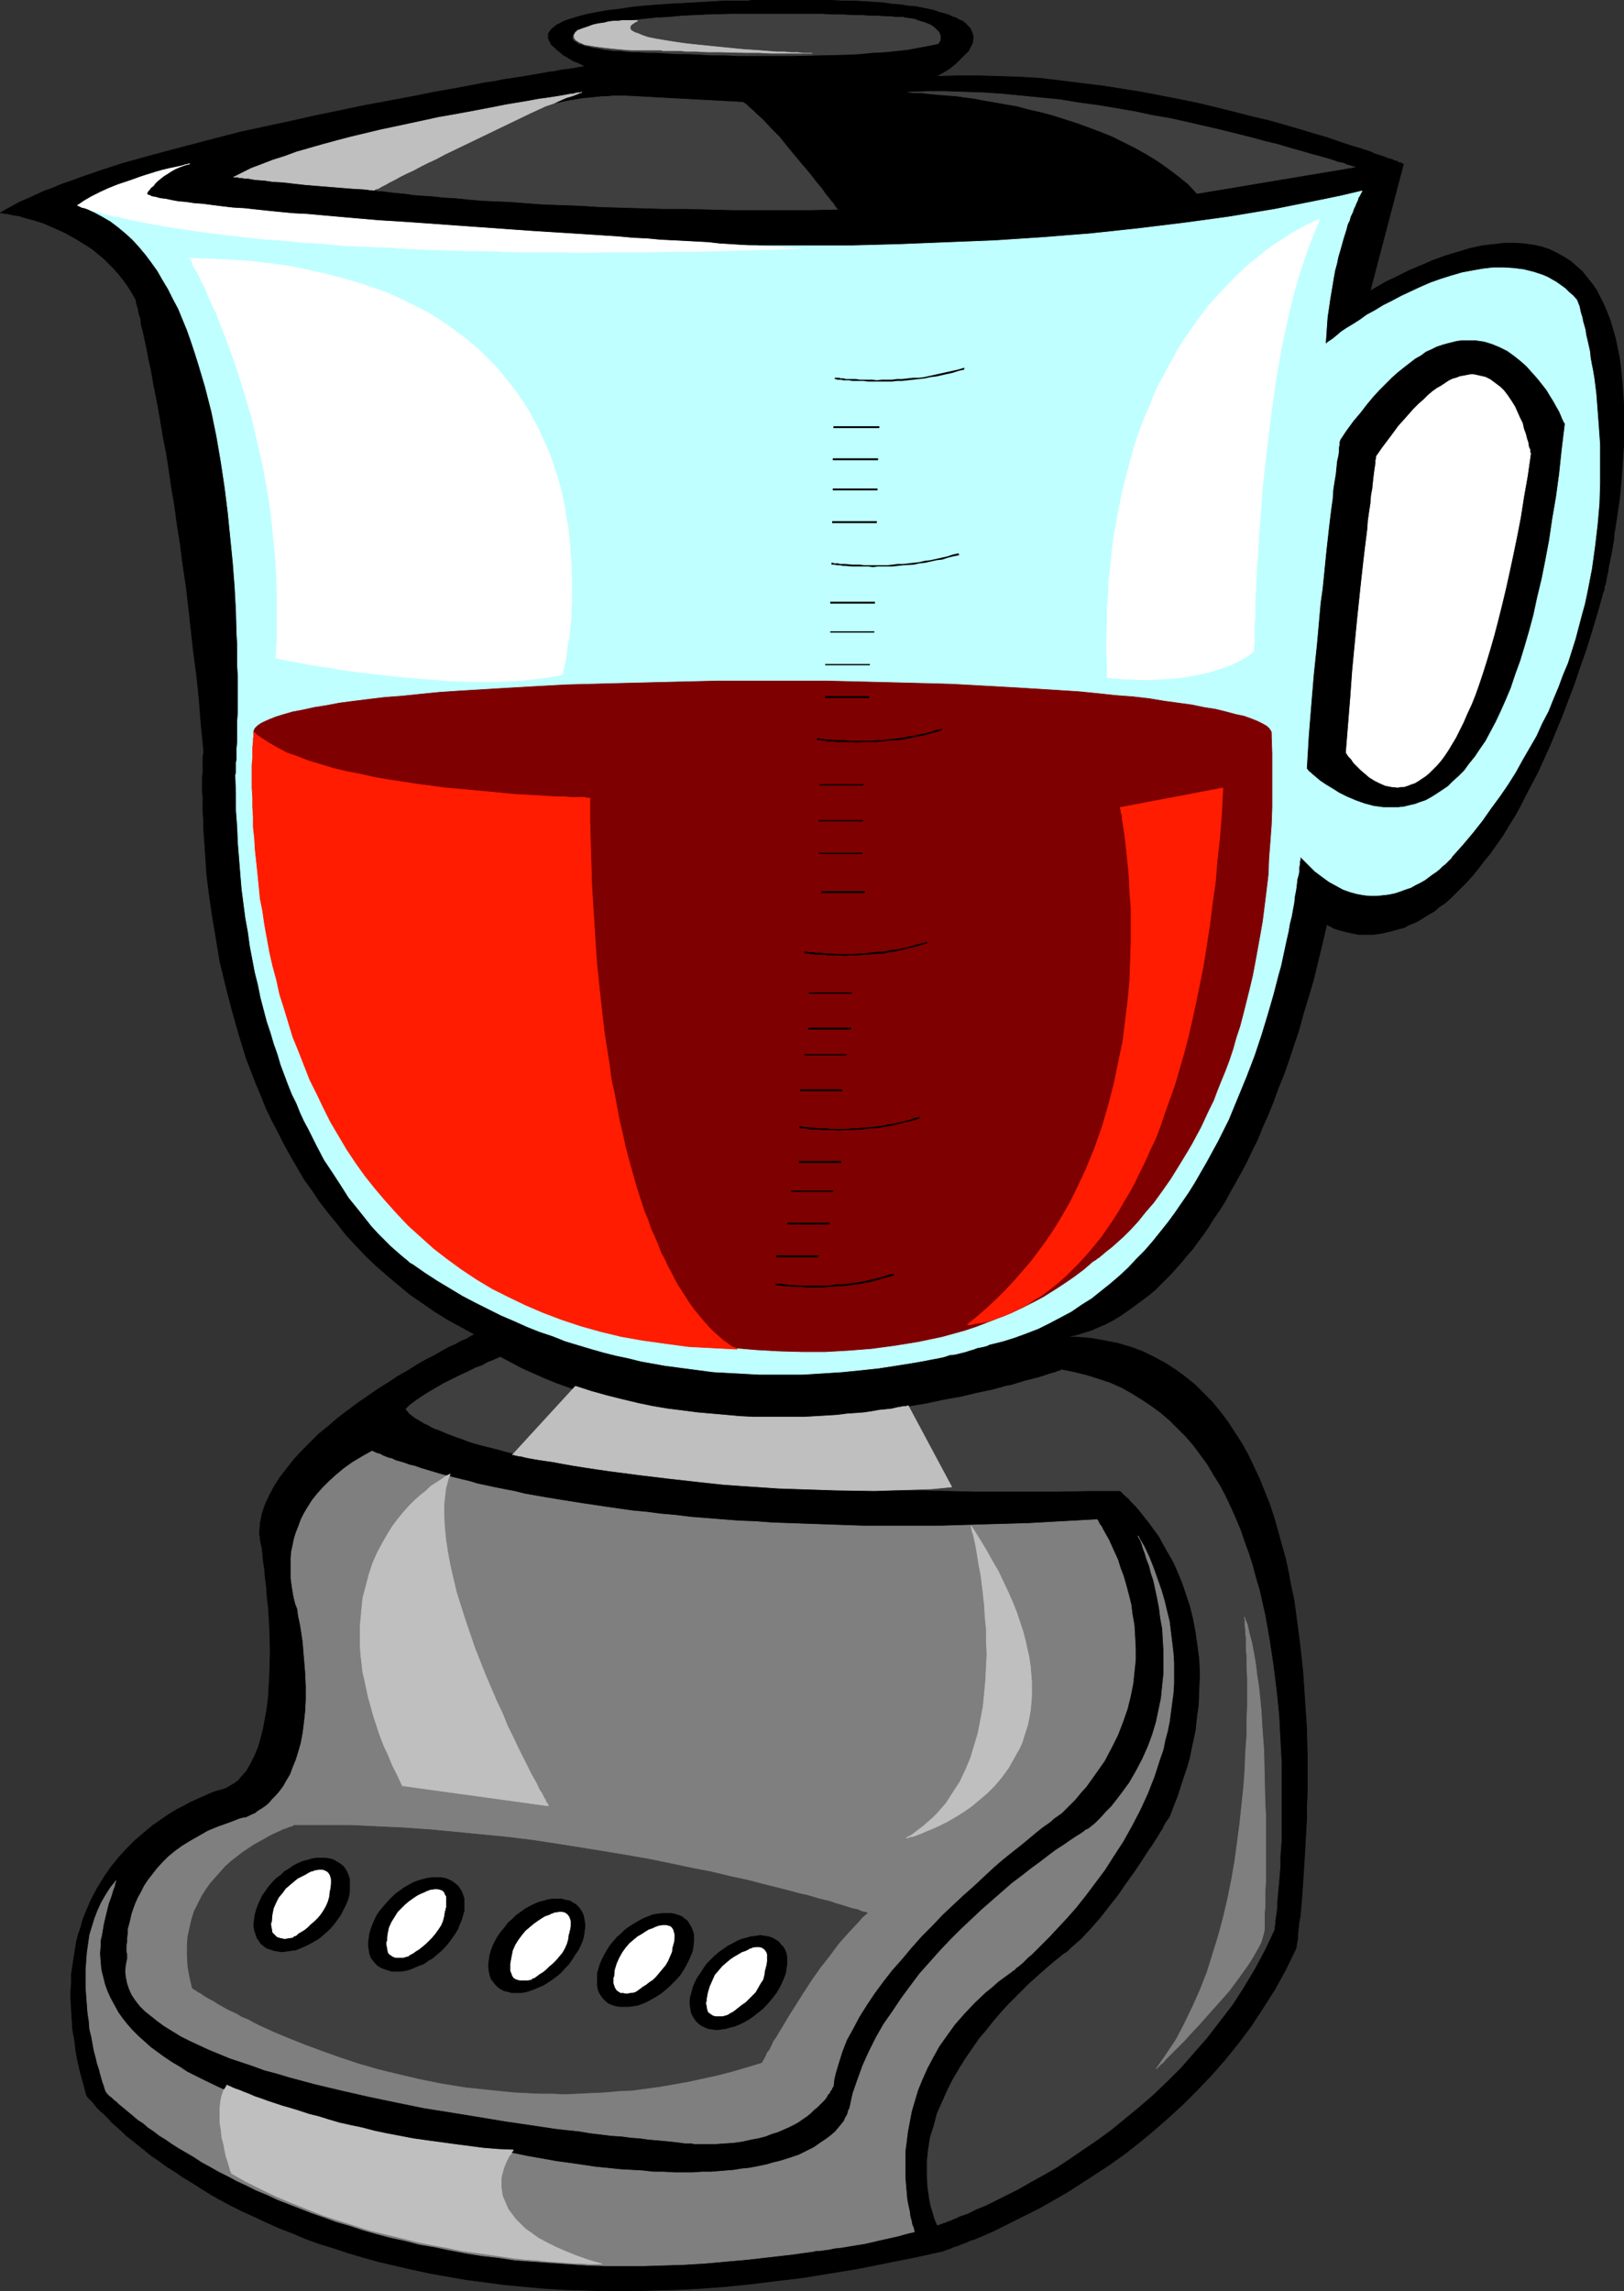
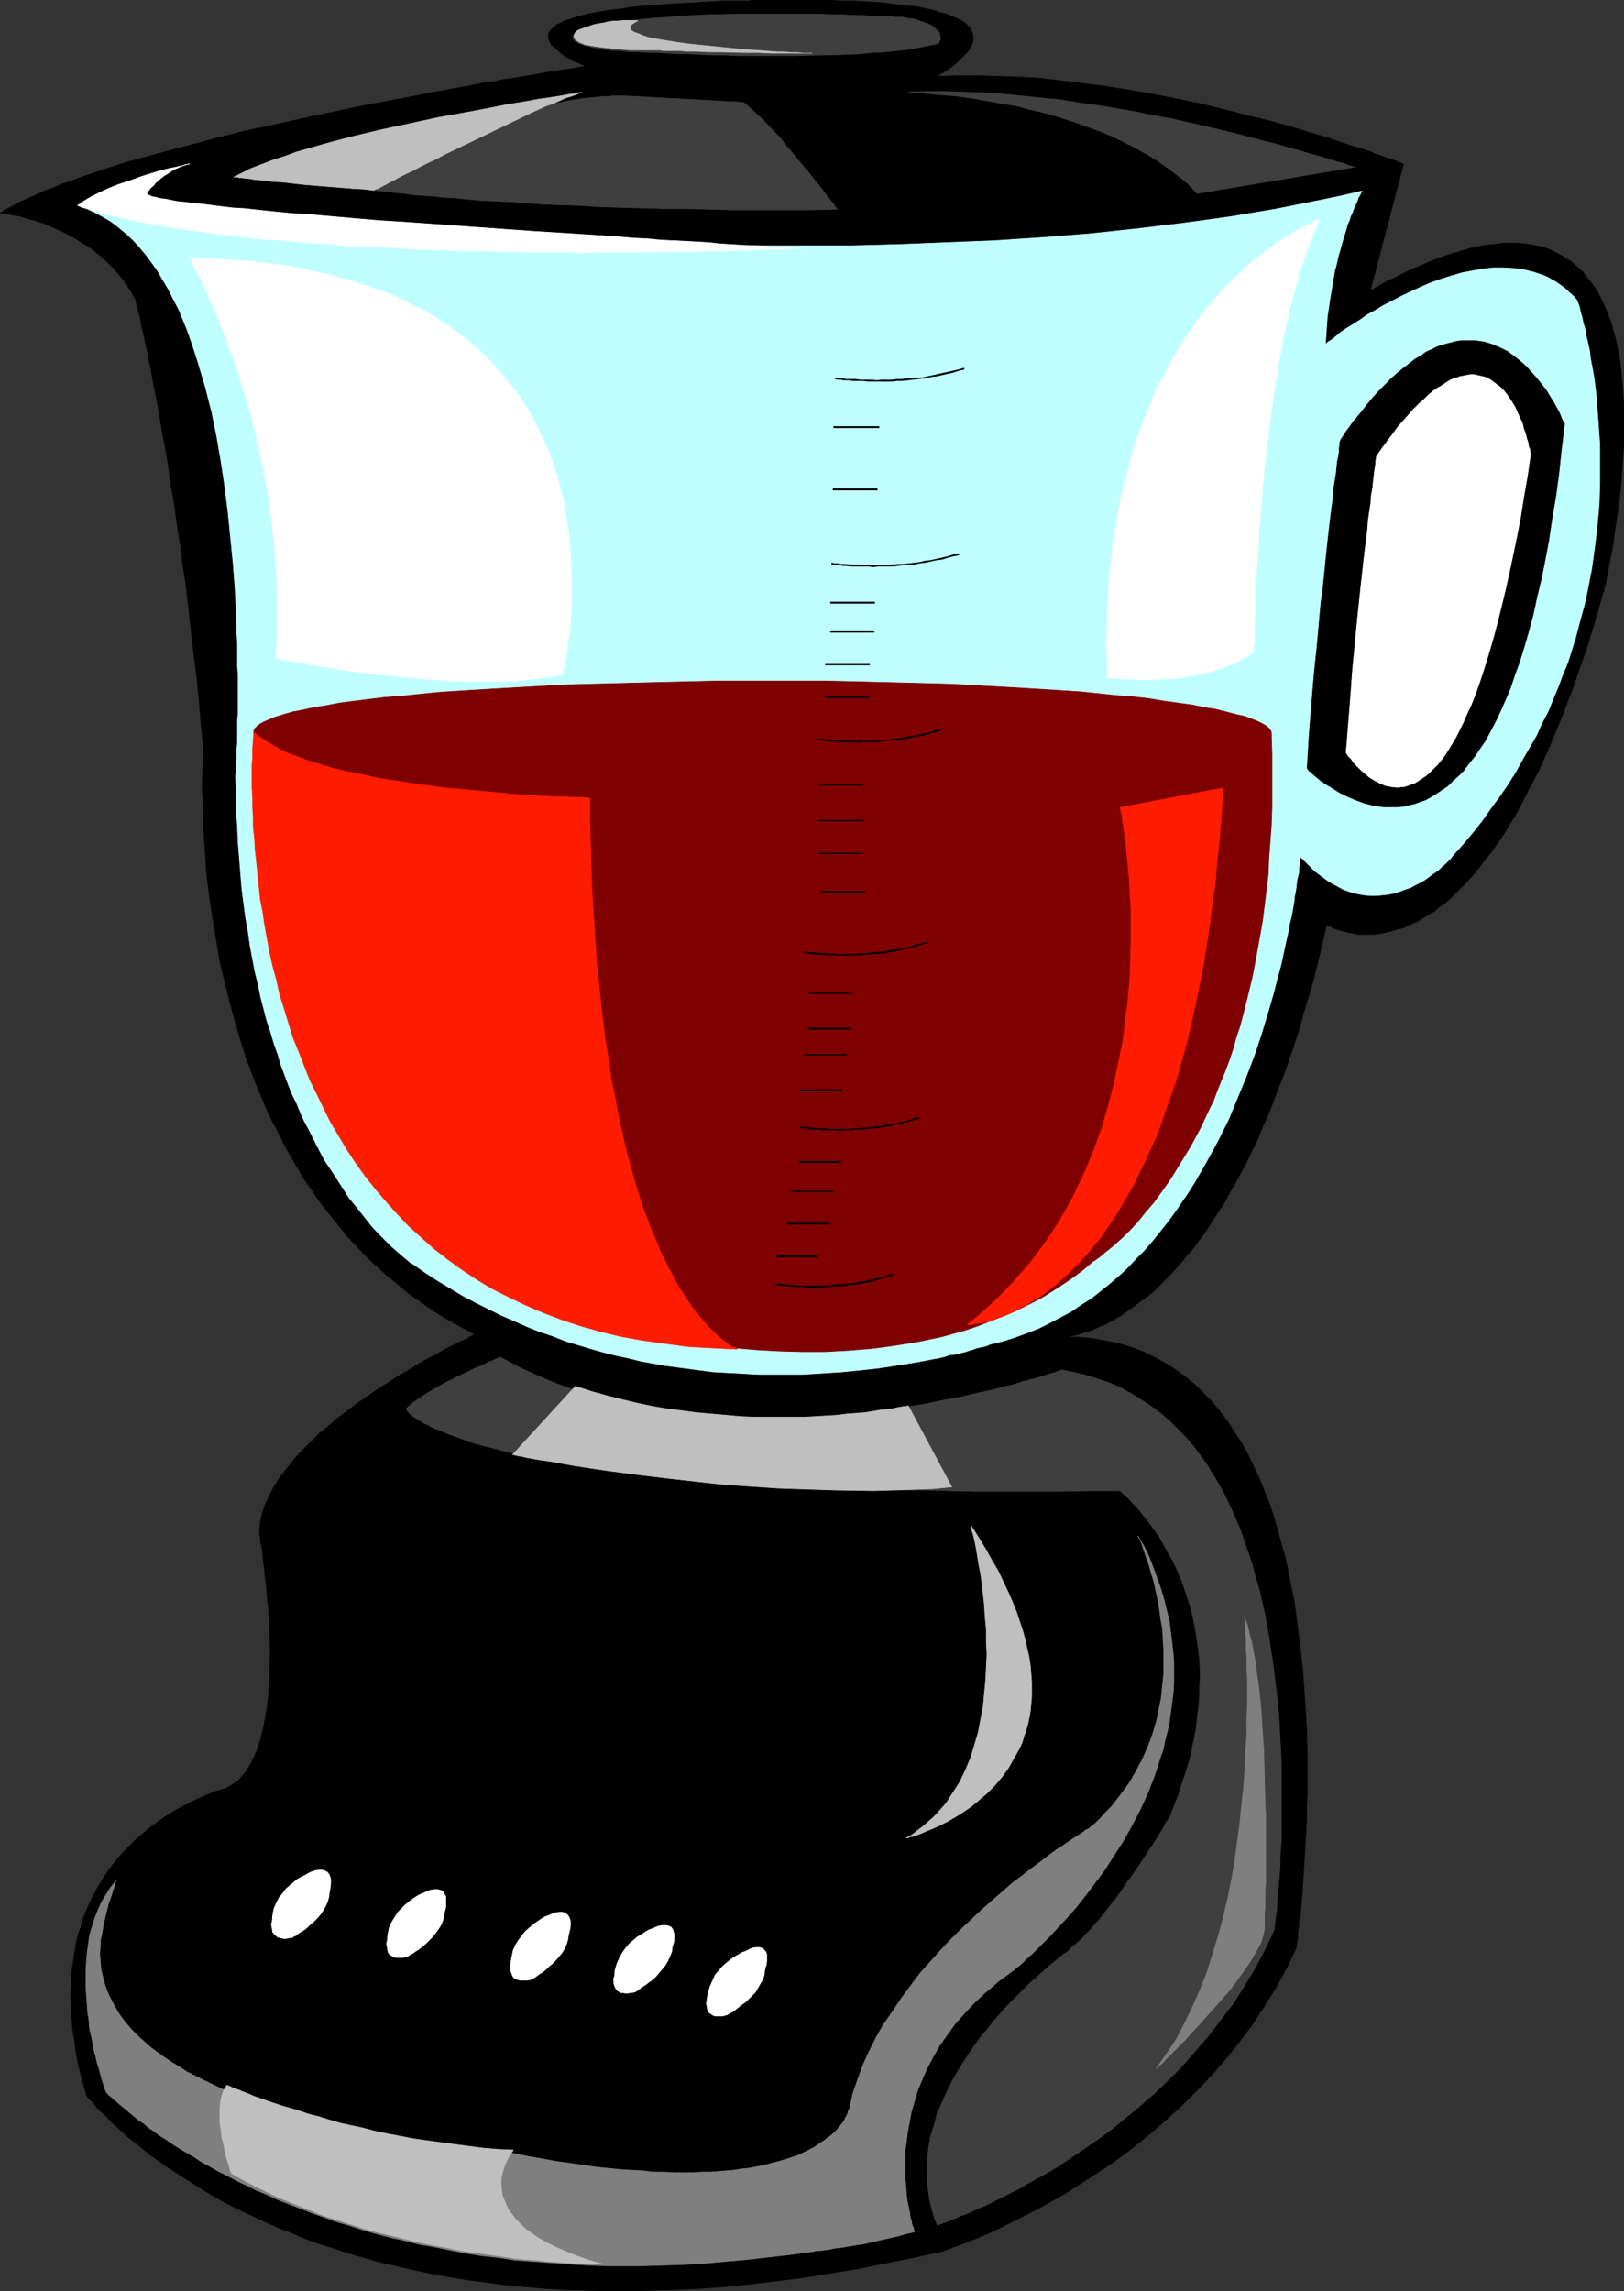
<svg xmlns="http://www.w3.org/2000/svg" xmlns:ns1="http://sodipodi.sourceforge.net/DTD/sodipodi-0.dtd" xmlns:ns2="http://www.inkscape.org/namespaces/inkscape" version="1.0" width="110.36mm" height="155.711mm" id="svg61" ns1:docname="Blender 09.wmf">
  <rect width="100%" height="100%" fill="#333333" stroke="none" />
  <ns1:namedview id="namedview61" pagecolor="#ffffff" bordercolor="#000000" borderopacity="0.25" ns2:showpageshadow="2" ns2:pageopacity="0.0" ns2:pagecheckerboard="0" ns2:deskcolor="#d1d1d1" ns2:document-units="mm" />
  <defs id="defs1">
    <pattern id="WMFhbasepattern" patternUnits="userSpaceOnUse" width="6" height="6" x="0" y="0" />
  </defs>
  <path style="fill:#000000;fill-opacity:1;fill-rule:evenodd;stroke:#000000;stroke-width:0.162px;stroke-linecap:round;stroke-linejoin:round;stroke-miterlimit:4;stroke-dasharray:none;stroke-opacity:1" d="m 0.081,54.699 v 0 H 0.404 0.727 l 0.485,0.162 h 0.485 l 0.808,0.162 0.646,0.162 0.97,0.162 0.97,0.162 0.97,0.323 1.131,0.323 1.293,0.323 2.586,0.808 2.586,1.131 2.909,1.293 2.909,1.616 2.909,1.778 1.454,0.97 2.747,2.262 1.293,1.293 1.454,1.454 1.131,1.293 1.293,1.616 1.131,1.616 1.131,1.778 0.97,1.778 v 0.162 0.323 l 0.162,0.646 0.323,0.97 0.162,1.131 0.485,1.454 0.162,1.616 0.485,1.778 0.485,2.262 0.485,2.262 0.485,2.585 0.646,2.909 0.485,2.909 0.646,3.232 0.646,3.393 0.646,3.717 0.646,3.878 0.808,4.04 0.646,4.201 0.646,4.525 0.808,4.686 0.646,4.848 0.808,5.009 0.646,5.171 0.808,5.333 0.646,5.494 0.646,5.817 0.646,5.817 0.808,6.14 0.646,6.14 0.485,6.302 0.646,6.464 v 0.323 0.485 0.485 l -0.162,0.646 v 0.97 0.97 1.131 1.131 l -0.162,1.454 v 3.07 l 0.162,1.616 v 1.939 1.939 l 0.162,1.939 v 2.101 l 0.162,2.262 0.162,2.262 0.162,2.424 0.162,2.424 0.162,2.585 0.323,2.585 0.323,2.585 0.808,5.656 0.97,5.656 0.97,5.979 1.454,5.979 1.616,6.302 1.778,6.302 1.939,6.302 2.424,6.302 1.293,3.07 1.293,3.232 1.454,3.07 1.616,3.07 1.616,3.232 1.616,2.909 1.778,3.07 1.778,3.07 2.101,2.909 1.939,2.909 2.263,2.909 2.263,2.747 2.263,2.909 2.424,2.585 2.586,2.747 2.747,2.585 2.747,2.424 2.909,2.424 2.909,2.424 3.071,2.101 3.232,2.262 3.394,2.101 3.555,1.939 3.555,1.939 v 0 h -0.162 -0.162 l -0.323,0.162 -0.323,0.162 -0.323,0.162 -0.97,0.646 -1.293,0.485 -1.454,0.808 -1.778,0.808 -1.778,0.97 -1.939,1.131 -2.263,1.131 -2.263,1.293 -2.263,1.454 -2.586,1.454 -2.424,1.616 -2.586,1.616 -2.586,1.778 -2.586,1.778 -2.586,1.939 -2.586,1.939 -2.424,2.101 -2.424,1.939 -2.263,2.262 -2.101,2.101 -2.101,2.262 -1.778,2.262 -1.778,2.262 -1.454,2.262 -1.293,2.424 -1.131,2.424 -0.808,2.424 -0.485,2.424 -0.162,2.424 v 0 0.162 0.162 0.323 l 0.162,0.323 v 0.485 l 0.162,1.131 0.323,1.293 0.162,1.616 0.162,1.778 0.323,2.101 0.162,2.101 0.323,2.424 0.162,2.585 0.323,2.585 0.162,2.747 0.162,2.747 0.162,5.817 -0.162,5.979 -0.162,2.909 -0.162,2.909 -0.323,2.747 -0.485,2.747 -0.485,2.585 -0.646,2.585 -0.646,2.262 -0.97,2.262 -0.97,1.939 -1.131,1.939 -1.293,1.454 -0.646,0.808 -0.808,0.646 -0.808,0.485 -0.808,0.485 -0.808,0.485 -0.97,0.323 v 0 h -0.162 l -0.162,0.162 h -0.323 l -0.646,0.162 -0.97,0.323 -1.131,0.485 -1.454,0.646 -1.454,0.646 -1.778,0.808 -1.778,0.97 -1.939,0.97 -2.101,1.293 -2.101,1.454 -2.101,1.454 -2.101,1.778 -2.263,1.939 -2.101,2.101 -1.939,2.101 -2.101,2.585 -1.778,2.585 -1.778,2.909 -1.616,3.07 -1.454,3.393 -0.646,1.616 -0.485,1.939 -0.646,1.778 -0.485,1.939 -0.323,1.939 -0.323,2.101 -0.323,2.101 -0.323,2.101 v 2.262 l -0.162,2.262 v 2.262 l 0.162,2.424 0.162,2.585 0.162,2.585 0.485,2.585 0.323,2.747 0.485,2.747 0.646,2.747 0.808,2.909 0.808,3.07 v 0 l 0.162,0.162 0.162,0.323 0.323,0.323 0.485,0.485 0.485,0.485 0.485,0.646 0.646,0.808 0.808,0.808 0.97,0.808 0.97,0.97 0.97,1.131 1.131,0.97 1.293,1.131 1.293,1.293 1.454,1.131 1.616,1.293 1.616,1.293 1.778,1.454 1.939,1.293 1.939,1.454 2.101,1.293 2.101,1.454 2.424,1.454 2.263,1.454 2.586,1.616 2.586,1.454 2.747,1.454 2.909,1.454 2.909,1.293 3.071,1.454 3.232,1.454 3.394,1.293 3.394,1.454 3.555,1.293 3.717,1.131 3.879,1.293 3.879,1.131 4.04,1.131 4.202,0.97 4.202,0.97 4.525,0.97 4.525,0.808 4.687,0.808 4.848,0.646 4.848,0.646 5.171,0.485 5.171,0.485 5.333,0.323 5.495,0.162 5.656,0.162 h 5.656 l 5.979,-0.162 5.979,-0.162 6.303,-0.323 6.303,-0.485 6.464,-0.646 6.464,-0.808 6.788,-0.808 6.949,-1.131 6.949,-1.131 7.272,-1.454 7.272,-1.454 7.434,-1.616 h 0.162 l 0.162,-0.162 h 0.162 l 0.323,-0.162 0.485,-0.162 0.485,-0.162 0.485,-0.162 0.646,-0.323 0.646,-0.162 0.808,-0.323 0.808,-0.323 0.97,-0.323 0.97,-0.485 1.131,-0.323 2.263,-0.97 2.586,-1.131 2.586,-1.293 2.909,-1.454 3.232,-1.616 3.232,-1.616 3.394,-1.939 3.394,-1.939 3.555,-2.262 3.717,-2.424 3.717,-2.424 3.879,-2.747 3.717,-2.909 3.717,-3.07 3.879,-3.393 3.717,-3.393 3.717,-3.717 3.555,-3.717 3.555,-4.04 3.394,-4.201 3.394,-4.525 3.071,-4.686 3.071,-4.848 2.747,-5.009 2.586,-5.333 v -0.162 l 0.162,-0.323 v -0.485 l 0.162,-0.808 0.162,-0.97 v -1.131 l 0.162,-1.293 0.162,-1.616 0.323,-1.616 0.162,-1.939 0.162,-1.939 0.162,-2.262 0.162,-2.262 0.162,-2.424 0.162,-2.585 0.162,-2.747 0.162,-2.747 0.162,-3.07 0.162,-2.909 v -3.232 l 0.162,-3.07 v -3.393 -3.232 -3.555 l -0.162,-6.948 -0.485,-7.272 -0.485,-7.272 -0.808,-7.272 -0.97,-7.433 -0.485,-3.555 -0.808,-3.717 -0.646,-3.555 -0.808,-3.717 -0.97,-3.393 -0.97,-3.555 -0.97,-3.393 -1.131,-3.393 -1.293,-3.232 -1.293,-3.232 -1.454,-3.07 -1.454,-3.07 -1.616,-2.909 -1.778,-2.747 -1.778,-2.747 -1.939,-2.585 -2.101,-2.585 -2.263,-2.262 -2.101,-2.101 -2.586,-2.101 -2.424,-1.778 -2.747,-1.778 -2.747,-1.454 -2.909,-1.454 -3.071,-1.131 -3.232,-0.97 -3.232,-0.646 -3.555,-0.646 -3.555,-0.323 -3.879,-0.162 h 0.162 0.485 0.485 l 0.808,-0.162 1.131,-0.162 1.131,-0.323 1.454,-0.485 1.616,-0.485 1.778,-0.808 1.939,-0.808 2.101,-1.131 2.101,-1.293 2.263,-1.616 2.424,-1.778 1.293,-0.97 1.293,-0.97 1.293,-1.131 1.293,-1.293 1.293,-1.293 1.293,-1.293 1.293,-1.454 1.454,-1.616 1.293,-1.616 1.454,-1.616 1.293,-1.778 1.454,-1.939 1.454,-2.101 1.293,-2.101 1.454,-2.101 1.454,-2.262 1.293,-2.424 1.454,-2.585 1.454,-2.585 1.454,-2.747 1.293,-2.747 1.454,-2.909 1.293,-3.232 1.454,-3.232 1.293,-3.232 1.293,-3.555 1.454,-3.555 1.293,-3.717 1.293,-3.878 1.293,-3.878 1.131,-4.201 1.293,-4.201 1.293,-4.363 1.131,-4.686 1.131,-4.686 1.131,-4.848 v 0 l 0.485,0.323 0.485,0.162 0.808,0.485 0.97,0.323 1.131,0.323 1.293,0.323 1.454,0.323 1.616,0.323 h 1.778 1.939 l 2.101,-0.323 2.263,-0.485 2.263,-0.646 1.293,-0.323 1.131,-0.646 1.293,-0.485 1.293,-0.646 2.586,-1.616 1.454,-0.808 1.293,-1.131 1.454,-0.97 1.454,-1.293 1.293,-1.293 1.454,-1.454 1.454,-1.454 1.454,-1.616 1.454,-1.778 1.454,-1.939 1.616,-1.939 1.454,-2.101 1.616,-2.262 1.454,-2.424 1.616,-2.585 1.454,-2.585 1.454,-2.909 1.616,-3.07 1.616,-3.07 1.454,-3.232 1.616,-3.555 1.454,-3.555 1.616,-3.878 1.454,-3.878 1.616,-4.201 1.454,-4.363 1.616,-4.525 1.454,-4.686 1.454,-4.848 1.454,-5.171 v -0.162 l 0.162,-0.162 0.162,-0.485 v -0.646 l 0.323,-0.808 0.162,-0.808 0.162,-1.131 0.323,-1.293 0.162,-1.293 0.323,-1.454 0.323,-1.616 0.323,-1.778 0.323,-1.778 0.162,-1.939 0.323,-1.939 0.323,-2.101 0.646,-4.363 0.485,-4.686 0.323,-4.848 0.323,-4.848 v -5.171 -5.009 l -0.323,-5.009 -0.485,-4.848 -0.323,-2.424 -0.97,-4.686 -0.646,-2.262 -0.646,-2.262 -0.808,-2.101 -0.808,-1.939 -0.97,-1.939 -0.97,-1.939 -1.131,-1.616 -1.293,-1.616 -1.293,-1.616 -1.454,-1.293 -1.454,-1.293 -1.778,-1.131 -1.778,-0.97 -1.939,-0.97 -1.939,-0.646 -2.263,-0.485 -2.263,-0.323 -2.424,-0.162 h -2.586 l -2.747,0.323 -2.909,0.323 -3.071,0.646 -3.232,0.97 -3.232,0.97 -3.555,1.293 -1.778,0.808 -1.939,0.808 -1.939,0.808 -1.939,0.97 -1.939,0.97 -2.101,0.97 -1.939,1.131 -2.263,1.293 8.565,-32.641 h -0.162 -0.162 l -0.162,-0.162 -0.323,-0.162 h -0.485 l -0.323,-0.323 -0.646,-0.162 -0.646,-0.323 -0.808,-0.162 -0.808,-0.323 -0.808,-0.323 -0.97,-0.323 -1.131,-0.323 -0.97,-0.485 -2.424,-0.808 -2.747,-0.808 -2.909,-0.97 -3.232,-1.131 -3.394,-0.97 -3.717,-1.131 -3.879,-1.131 -4.04,-1.131 -4.202,-0.97 -4.363,-1.131 -4.525,-1.131 -4.687,-1.131 -4.687,-0.97 -5.01,-0.97 -5.01,-0.97 -5.01,-0.808 -5.171,-0.808 -5.333,-0.646 -5.171,-0.646 -5.333,-0.646 -5.333,-0.323 -5.333,-0.162 -5.333,-0.162 h -5.333 l -5.333,0.162 0.162,-0.162 0.323,-0.162 0.485,-0.323 0.646,-0.323 0.808,-0.485 0.808,-0.485 1.778,-1.454 1.616,-1.616 0.808,-0.808 0.808,-0.808 0.485,-0.97 0.485,-0.97 0.162,-0.97 V 9.13 L 249.603,8.16 249.118,7.191 248.795,6.868 248.31,6.383 247.825,5.898 247.179,5.413 246.371,5.09 245.563,4.605 244.593,4.282 243.623,3.797 242.492,3.474 241.199,3.151 239.906,2.666 238.452,2.343 236.836,2.02 235.22,1.697 233.28,1.535 231.341,1.212 229.079,1.05 226.978,0.727 224.554,0.566 221.968,0.404 219.221,0.242 h -2.909 l -2.909,-0.162 h -3.232 -6.949 -3.717 -3.879 -2.586 l -0.808,0.162 h -1.778 -2.101 -2.424 l -2.424,0.162 -2.909,0.162 -2.909,0.162 -2.909,0.162 -3.071,0.162 -6.464,0.485 -3.071,0.323 -3.071,0.485 -2.909,0.323 -2.747,0.485 -2.586,0.485 -2.424,0.646 -2.101,0.646 -0.97,0.323 -0.808,0.323 -0.808,0.485 -0.808,0.323 -0.485,0.485 -0.646,0.485 -0.323,0.323 -0.323,0.485 -0.323,0.485 v 0.646 0.485 l 0.162,0.485 0.323,0.646 0.323,0.646 0.646,0.485 0.646,0.646 0.808,0.646 0.97,0.808 1.131,0.646 1.293,0.808 1.616,0.646 1.616,0.808 h -0.162 -0.162 l -0.485,0.162 h -0.485 l -0.808,0.162 -0.808,0.162 -1.131,0.162 -1.131,0.162 -1.293,0.162 -1.454,0.323 -1.454,0.162 -1.778,0.323 -1.778,0.323 -1.939,0.323 -1.939,0.323 -2.101,0.323 -2.263,0.323 -2.263,0.485 -2.424,0.323 -2.424,0.485 -2.586,0.485 -2.586,0.485 -5.495,0.97 -5.656,1.131 -5.979,1.131 -6.141,1.131 -6.141,1.293 -6.303,1.293 -6.464,1.454 -12.767,2.747 -6.303,1.616 -6.141,1.616 -6.141,1.616 -5.979,1.616 -5.818,1.616 -5.495,1.778 -5.171,1.778 -2.586,0.97 -2.424,0.808 -2.263,0.97 -2.263,0.808 -2.101,0.97 -2.101,0.97 -1.939,0.808 -1.778,0.97 -1.778,0.97 z" id="path1" />
  <path style="fill:#bfffff;fill-opacity:1;fill-rule:evenodd;stroke:#bfffff;stroke-width:0.162px;stroke-linecap:round;stroke-linejoin:round;stroke-miterlimit:4;stroke-dasharray:none;stroke-opacity:1" d="m 44.846,43.387 h -0.162 l -0.162,0.162 -0.323,0.162 -0.485,0.162 -0.646,0.323 -0.646,0.323 -1.454,0.808 -1.616,0.97 -1.454,1.131 -1.293,1.131 -0.485,0.485 -0.485,0.646 -0.323,0.485 v 0.646 0.485 l 0.162,0.485 0.485,0.646 0.485,0.485 0.97,0.323 1.131,0.323 1.454,0.485 0.808,0.162 h 0.808 l 0.97,0.162 2.263,0.323 h 1.293 1.293 l 1.293,0.162 h 1.616 1.454 1.778 1.778 l 1.939,-0.162 h 1.939 0.162 0.323 l 0.646,0.162 h 0.808 l 1.131,0.162 1.293,0.162 1.616,0.162 1.778,0.162 1.939,0.323 2.263,0.162 2.263,0.323 2.586,0.162 2.909,0.323 2.909,0.323 3.071,0.323 3.394,0.323 3.394,0.323 3.717,0.323 3.879,0.162 3.879,0.485 4.202,0.323 4.202,0.323 4.363,0.323 4.525,0.162 4.687,0.323 4.848,0.323 4.848,0.323 5.01,0.323 5.171,0.162 5.171,0.323 5.333,0.162 5.495,0.323 5.495,0.162 5.495,0.162 5.656,0.162 h 5.818 l 11.474,0.162 h 11.959 11.959 l 12.121,-0.323 12.121,-0.485 12.282,-0.485 12.282,-0.808 12.282,-0.97 12.121,-1.293 11.959,-1.454 5.979,-0.808 5.818,-0.808 5.818,-0.97 5.818,-0.97 5.656,-1.131 5.656,-1.131 5.495,-1.131 5.495,-1.293 v 0 0.162 l -0.162,0.162 -0.162,0.323 -0.162,0.323 -0.162,0.323 -0.323,0.485 -0.162,0.646 -0.323,0.646 -0.323,0.808 -0.323,0.646 -0.323,0.97 -0.485,0.97 -0.323,1.131 -0.485,0.97 -0.323,1.293 -0.808,2.585 -0.808,2.909 -0.485,1.616 -0.323,1.616 -0.485,1.778 -0.323,1.778 -0.323,1.939 -0.323,1.939 -0.323,1.939 -0.323,2.262 -0.323,2.101 -0.162,2.262 -0.162,2.424 -0.162,2.424 v 0 -0.162 h 0.162 l 0.323,-0.323 0.485,-0.323 0.97,-0.646 0.97,-0.808 1.131,-0.97 1.454,-0.97 1.616,-0.97 1.778,-1.131 1.778,-1.293 2.101,-1.131 2.101,-1.293 2.263,-1.131 2.424,-1.293 2.424,-1.131 2.424,-1.131 2.586,-1.131 2.747,-0.97 2.586,-0.808 2.747,-0.808 2.586,-0.485 2.747,-0.485 2.747,-0.323 h 2.586 l 2.586,0.162 2.586,0.323 2.586,0.646 2.424,0.808 1.131,0.485 1.131,0.646 1.131,0.646 1.131,0.808 1.131,0.808 0.97,0.97 1.131,0.97 0.97,1.131 v 0 0.162 l 0.162,0.323 0.162,0.485 0.162,0.323 0.162,0.646 0.162,0.808 0.162,0.646 0.323,0.97 0.162,0.97 0.323,1.131 0.323,1.131 0.162,1.293 0.323,1.293 0.323,1.454 0.323,1.454 0.162,1.616 0.323,1.778 0.323,1.616 0.323,1.939 0.485,3.878 0.323,4.201 0.323,4.363 0.323,4.525 v 4.848 5.171 l -0.162,5.171 -0.485,5.494 -0.646,5.494 -0.808,5.817 -1.131,5.817 -0.646,3.07 -0.808,2.909 -0.808,3.07 -0.808,3.07 -0.97,3.07 -0.97,3.07 -1.293,3.07 -1.131,3.07 -1.293,3.07 -1.293,3.232 -1.616,3.07 -1.454,3.232 -1.778,3.07 -1.778,3.07 -1.778,3.232 -1.939,3.07 -2.101,3.07 -2.263,3.07 -2.263,3.232 -2.424,3.07 -2.586,3.07 -2.747,3.07 v 0 l -0.162,0.323 -0.162,0.162 -0.485,0.485 -0.485,0.485 -0.485,0.485 -0.646,0.485 -0.808,0.808 -0.808,0.646 -0.97,0.646 -1.939,1.454 -1.131,0.646 -1.293,0.646 -1.131,0.646 -1.454,0.485 -1.293,0.485 -1.454,0.485 -1.616,0.323 -1.454,0.162 -1.616,0.162 h -1.616 l -1.616,-0.162 -1.778,-0.323 -1.778,-0.485 -1.778,-0.646 -1.778,-0.97 -1.778,-0.97 -1.778,-1.293 -1.939,-1.454 -1.778,-1.778 -1.939,-1.939 v 0.162 0.162 0.323 l -0.162,0.646 v 0.646 l -0.162,0.808 v 0.97 l -0.162,0.97 -0.323,1.131 -0.162,1.454 -0.162,1.293 -0.323,1.616 -0.162,1.616 -0.323,1.778 -0.323,1.778 -0.485,1.939 -0.323,1.939 -0.485,2.101 -0.485,2.262 -0.485,2.262 -0.485,2.262 -0.646,2.262 -1.293,5.009 -1.454,5.009 -1.616,5.333 -1.778,5.333 -2.101,5.494 -2.263,5.494 -2.263,5.494 -2.747,5.494 -2.909,5.332 -3.071,5.333 -1.616,2.585 -1.778,2.585 -1.778,2.585 -1.778,2.424 -1.939,2.424 -1.939,2.424 -2.101,2.424 -2.101,2.101 -2.101,2.262 -2.263,2.101 -2.263,1.939 -2.424,1.939 -2.424,1.939 -2.586,1.616 -2.586,1.778 -2.747,1.454 -2.747,1.454 -2.909,1.454 -2.909,1.131 -3.071,1.131 -3.071,0.97 -3.232,0.808 v 0 h -0.162 l -0.323,0.162 -0.323,0.162 -0.485,0.162 -0.646,0.162 -0.808,0.162 -0.808,0.162 -0.808,0.323 -1.131,0.323 -0.97,0.323 -2.586,0.646 -1.454,0.162 -1.454,0.485 -1.454,0.323 -1.778,0.323 -1.616,0.323 -1.778,0.323 -1.939,0.323 -4.04,0.646 -4.202,0.646 -4.525,0.485 -4.848,0.485 -5.01,0.323 -5.171,0.323 h -5.495 -5.656 l -5.818,-0.323 -5.979,-0.323 -6.141,-0.808 -6.141,-0.808 -6.303,-1.131 -3.232,-0.808 -3.071,-0.646 -3.232,-0.808 -3.394,-0.97 -3.232,-0.97 -3.232,-0.97 -3.232,-1.293 -3.394,-1.131 -3.232,-1.293 -3.232,-1.454 -3.394,-1.454 -3.232,-1.616 -3.232,-1.616 -3.394,-1.778 -3.232,-1.939 -3.232,-1.939 -3.232,-2.101 -3.232,-2.262 h -0.162 v -0.162 h -0.162 l -0.323,-0.162 -0.485,-0.485 -0.808,-0.646 -0.97,-0.808 -1.293,-1.131 -1.293,-1.131 -1.616,-1.616 -1.616,-1.616 -1.778,-1.939 -1.778,-2.262 -1.939,-2.424 -2.101,-2.585 -1.939,-3.07 -2.101,-3.232 -2.263,-3.393 -1.939,-3.717 -2.101,-4.201 -1.131,-2.101 -0.97,-2.101 -0.97,-2.424 -1.131,-2.262 -0.97,-2.424 -0.97,-2.585 -0.97,-2.585 -0.808,-2.747 -0.97,-2.747 -0.808,-2.747 -0.97,-2.909 -0.808,-3.07 -0.808,-3.07 -0.646,-3.232 -0.808,-3.232 -0.646,-3.393 -0.646,-3.393 -0.485,-3.555 -0.646,-3.555 -0.485,-3.717 -0.485,-3.717 -0.323,-3.878 -0.323,-4.04 -0.323,-4.04 -0.162,-4.04 -0.323,-4.363 v -4.363 l -0.162,-4.363 v -0.323 l 0.162,-0.485 v -0.646 -0.808 -1.131 l 0.162,-0.97 v -1.293 -1.454 l 0.162,-1.616 v -1.616 -1.939 -1.939 l 0.162,-2.101 v -9.372 l -0.162,-2.585 v -2.747 -2.747 l -0.162,-2.747 -0.162,-5.979 -0.323,-5.979 -0.485,-6.302 -0.646,-6.464 -0.646,-6.464 -0.808,-6.464 -0.97,-6.464 -1.131,-6.625 -1.293,-6.302 L 52.765,99.459 50.987,93.48 50.017,90.41 49.048,87.502 48.078,84.755 46.947,82.008 45.816,79.26 44.523,76.837 43.23,74.251 41.776,71.827 l -1.293,-2.262 -1.616,-2.262 -1.454,-1.939 -1.616,-1.939 -1.778,-1.939 -1.778,-1.616 -1.939,-1.616 -1.939,-1.454 -1.939,-1.131 -2.101,-1.131 -2.101,-0.97 -2.263,-0.808 v 0 l 0.162,-0.162 h 0.323 l 0.323,-0.323 0.323,-0.162 0.485,-0.323 0.646,-0.162 0.646,-0.323 1.454,-0.808 1.616,-0.646 1.939,-0.97 1.939,-0.808 4.04,-1.778 2.101,-0.808 2.101,-0.646 1.939,-0.646 1.778,-0.485 1.616,-0.323 h 0.808 z" id="path2" />
  <path style="fill:#7f0000;fill-opacity:1;fill-rule:evenodd;stroke:#7f0000;stroke-width:0.162px;stroke-linecap:round;stroke-linejoin:round;stroke-miterlimit:4;stroke-dasharray:none;stroke-opacity:1" d="m 197.888,201.423 h 6.949 6.949 l 6.626,-0.162 h 6.626 l 6.303,-0.162 6.303,-0.162 5.979,-0.162 5.979,-0.323 5.656,-0.162 5.656,-0.323 5.333,-0.323 5.171,-0.323 5.01,-0.323 4.848,-0.323 4.525,-0.485 4.363,-0.323 4.202,-0.485 3.879,-0.485 3.717,-0.485 3.394,-0.485 3.232,-0.485 3.071,-0.485 2.747,-0.646 2.424,-0.485 2.263,-0.646 1.778,-0.646 1.778,-0.646 1.293,-0.646 1.131,-0.646 0.808,-0.646 0.485,-0.646 0.162,-0.646 v -0.323 -0.323 l -0.485,-0.808 -0.646,-0.646 -1.131,-0.646 -1.293,-0.646 -1.616,-0.646 -1.778,-0.646 -2.263,-0.485 -2.424,-0.646 -2.586,-0.646 -3.071,-0.485 -3.071,-0.646 -3.555,-0.485 -3.555,-0.485 -3.879,-0.646 -4.202,-0.485 -4.363,-0.323 -4.525,-0.485 -4.848,-0.485 -5.01,-0.323 -5.171,-0.323 -5.333,-0.323 -5.656,-0.323 -5.818,-0.323 -5.979,-0.323 -5.979,-0.162 -6.303,-0.162 -6.464,-0.162 -6.626,-0.162 -6.788,-0.162 h -6.788 -7.111 -6.949 -6.949 l -6.788,0.162 -6.788,0.162 -6.464,0.162 -6.464,0.162 -6.141,0.162 -6.141,0.162 -5.979,0.323 -5.656,0.323 -5.656,0.323 -5.333,0.323 -5.333,0.323 -4.848,0.323 -4.848,0.485 -4.687,0.485 -4.363,0.323 -4.04,0.485 -3.879,0.485 -3.717,0.485 -3.394,0.646 -3.071,0.485 -2.909,0.646 -2.586,0.485 -2.263,0.646 -2.101,0.646 -1.616,0.646 -1.454,0.646 -0.646,0.323 -0.485,0.323 -0.485,0.323 -0.323,0.323 -0.323,0.323 -0.162,0.323 -0.162,0.323 v 0.323 0.485 l 0.162,0.323 0.323,0.323 0.323,0.323 0.323,0.323 0.485,0.323 0.485,0.323 0.646,0.323 1.454,0.646 1.778,0.646 1.939,0.646 2.424,0.485 2.586,0.646 2.909,0.646 3.071,0.485 3.394,0.646 3.717,0.485 3.879,0.485 4.202,0.485 4.202,0.485 4.687,0.485 4.687,0.323 5.01,0.485 5.171,0.323 5.333,0.323 5.656,0.323 5.656,0.323 5.979,0.323 5.979,0.162 6.303,0.162 6.303,0.323 6.464,0.162 h 6.626 l 6.788,0.162 h 6.788 z" id="path3" />
  <path style="fill:#7f0000;fill-opacity:1;fill-rule:evenodd;stroke:#7f0000;stroke-width:0.162px;stroke-linecap:round;stroke-linejoin:round;stroke-miterlimit:4;stroke-dasharray:none;stroke-opacity:1" d="m 326.528,188.658 0.162,4.848 v 4.848 4.525 4.525 l -0.162,4.525 -0.323,4.363 -0.323,4.201 -0.162,4.201 -0.485,4.04 -0.485,3.878 -0.485,3.878 -0.646,3.717 -0.646,3.555 -0.646,3.555 -0.646,3.393 -0.808,3.393 -0.808,3.232 -0.808,3.232 -0.808,3.07 -0.97,2.909 -0.808,2.909 -0.97,2.909 -0.97,2.585 -1.131,2.747 -0.97,2.424 -0.97,2.585 -1.131,2.262 -1.131,2.424 -0.97,2.101 -1.131,2.101 -1.131,2.101 -1.131,1.939 -2.263,3.717 -2.101,3.393 -2.263,3.232 -2.101,2.909 -2.101,2.424 -1.939,2.424 -1.939,2.101 -1.778,1.778 -1.616,1.454 -1.454,1.293 -1.454,1.131 -1.131,0.97 -0.808,0.646 -0.323,0.162 -0.323,0.323 -0.323,0.162 h -0.162 v 0.162 h -0.162 l -2.424,2.101 -2.586,1.939 -2.586,1.778 -2.747,1.778 -2.586,1.616 -2.747,1.454 -2.909,1.454 -2.747,1.293 -2.909,1.131 -2.909,1.131 -2.909,1.131 -2.909,0.97 -2.909,0.808 -2.909,0.808 -3.071,0.646 -3.071,0.646 -5.979,0.97 -5.979,0.808 -6.141,0.485 -5.818,0.323 h -5.979 l -5.818,-0.162 -5.818,-0.323 -5.656,-0.485 -5.333,-0.646 -5.333,-0.808 -5.01,-0.808 -4.848,-0.808 -4.687,-0.97 -4.202,-0.97 -4.04,-0.97 -1.939,-0.485 -1.778,-0.485 -1.616,-0.485 -1.778,-0.485 -1.454,-0.485 -1.454,-0.323 -1.293,-0.485 -1.293,-0.323 -1.131,-0.485 -1.131,-0.162 -0.808,-0.323 -0.808,-0.323 -0.646,-0.323 -0.646,-0.162 -0.485,-0.162 -0.323,-0.162 h -0.162 v 0 l -3.717,-1.454 -3.394,-1.616 -3.394,-1.616 -3.232,-1.778 -3.071,-1.939 -3.071,-1.939 -2.747,-2.262 -2.747,-2.101 -2.747,-2.262 -2.586,-2.424 -2.424,-2.424 -2.424,-2.585 -2.263,-2.585 -2.101,-2.747 -2.101,-2.747 -1.939,-2.747 -1.939,-2.909 -1.778,-2.909 -1.778,-2.909 -1.616,-3.07 -1.454,-3.07 -1.454,-3.07 -1.454,-3.07 -1.293,-3.07 -2.424,-6.14 -2.263,-6.464 -1.778,-6.14 -1.616,-6.302 -1.454,-6.14 -1.131,-5.979 -0.97,-5.817 -0.808,-5.656 -0.485,-2.747 -0.323,-2.585 -0.162,-2.585 -0.323,-2.585 -0.162,-2.424 -0.162,-2.424 -0.162,-2.262 -0.162,-2.262 v -2.101 l -0.162,-1.939 v -1.939 l -0.162,-1.778 v -1.616 -1.616 -2.585 -1.131 -1.131 l 0.162,-0.808 v -1.293 -0.485 -0.323 z" id="path4" />
  <path style="fill:#ff1c00;fill-opacity:1;fill-rule:evenodd;stroke:#ff1c00;stroke-width:0.162px;stroke-linecap:round;stroke-linejoin:round;stroke-miterlimit:4;stroke-dasharray:none;stroke-opacity:1" d="m 65.209,188.011 v 0.162 0.323 0.485 l -0.162,0.808 v 0.97 l -0.162,1.131 v 1.293 1.616 l -0.162,1.616 v 5.979 l 0.162,2.424 v 2.424 l 0.162,2.585 v 2.585 l 0.323,2.909 0.162,2.909 0.323,2.909 0.323,3.07 0.323,3.232 0.323,3.393 0.646,3.232 0.485,3.393 0.646,3.555 0.646,3.555 0.808,3.555 0.97,3.555 0.808,3.717 1.131,3.555 1.131,3.717 1.131,3.717 1.454,3.555 1.454,3.717 1.454,3.717 1.778,3.555 1.778,3.717 1.778,3.555 2.101,3.555 2.101,3.555 2.263,3.393 2.424,3.393 2.586,3.232 2.747,3.232 2.909,3.232 2.909,3.07 3.232,2.909 3.232,2.909 3.555,2.747 3.555,2.585 3.879,2.585 4.04,2.424 4.202,2.101 4.363,2.101 4.525,1.939 4.687,1.778 4.848,1.616 5.171,1.454 5.333,1.293 5.495,0.97 5.818,0.808 5.979,0.808 6.141,0.323 3.071,0.162 3.232,0.162 -0.162,-0.162 -0.323,-0.162 -0.485,-0.162 -0.646,-0.323 -0.808,-0.646 -0.97,-0.646 -1.131,-0.97 -1.293,-1.131 -1.293,-1.293 -1.454,-1.616 -1.616,-1.939 -0.808,-0.97 -0.808,-1.131 -0.808,-1.131 -0.808,-1.293 -0.808,-1.293 -0.97,-1.454 -0.808,-1.454 -0.808,-1.616 -0.97,-1.778 -0.808,-1.778 -0.97,-1.778 -0.808,-2.101 -0.808,-1.939 -0.97,-2.101 -0.808,-2.424 -0.97,-2.262 -0.808,-2.585 -0.808,-2.424 -0.808,-2.747 -0.808,-2.909 -0.808,-2.909 -0.808,-3.07 -0.646,-3.07 -0.808,-3.393 -0.646,-3.393 -0.646,-3.555 -0.808,-3.555 -0.485,-3.878 -0.646,-4.04 -0.646,-4.04 -0.485,-4.201 -0.485,-4.363 -0.485,-4.525 -0.485,-4.686 -0.323,-4.686 -0.323,-5.009 -0.323,-5.171 -0.323,-5.171 -0.162,-5.494 -0.162,-5.494 -0.162,-5.817 v -5.817 h -0.808 l -0.485,-0.162 h -1.131 -0.646 -0.808 -0.808 l -1.778,-0.162 h -2.263 l -2.424,-0.162 -2.747,-0.162 -2.747,-0.162 -3.071,-0.162 -3.232,-0.323 -3.394,-0.323 -3.394,-0.323 -3.555,-0.323 -3.717,-0.323 -7.272,-0.97 -7.434,-1.131 -3.717,-0.646 -3.555,-0.808 -3.394,-0.646 -3.394,-0.808 -3.232,-0.97 -3.232,-0.97 -2.909,-1.131 -2.747,-0.97 -2.424,-1.293 -2.263,-1.293 -1.939,-1.293 -0.97,-0.646 z" id="path5" />
  <path style="fill:#ff1c00;fill-opacity:1;fill-rule:evenodd;stroke:#ff1c00;stroke-width:0.162px;stroke-linecap:round;stroke-linejoin:round;stroke-miterlimit:4;stroke-dasharray:none;stroke-opacity:1" d="m 287.742,207.402 v 0.162 0.162 l 0.162,0.323 v 0.485 l 0.162,0.485 0.162,0.646 v 0.808 l 0.162,0.808 0.162,1.131 0.162,0.97 0.162,1.131 0.162,1.293 0.162,1.454 0.162,1.454 0.162,1.616 0.162,1.616 0.162,1.616 0.162,1.778 0.162,3.878 0.323,4.04 v 4.363 4.525 l -0.162,4.686 -0.162,5.009 -0.485,5.171 -0.646,5.171 -0.646,5.333 -1.131,5.333 -1.131,5.494 -1.454,5.656 -1.616,5.494 -1.939,5.494 -1.131,2.747 -1.131,2.747 -1.293,2.747 -1.293,2.747 -1.293,2.585 -1.454,2.585 -1.616,2.747 -1.616,2.585 -1.778,2.585 -1.778,2.424 -1.939,2.585 -2.101,2.424 -2.101,2.424 -2.263,2.424 -2.263,2.262 -2.424,2.262 -2.586,2.262 -2.586,2.101 h 0.323 0.323 0.323 l 0.485,-0.162 0.97,-0.162 1.293,-0.162 1.616,-0.323 1.778,-0.646 1.939,-0.646 2.263,-0.97 2.263,-1.131 1.293,-0.646 1.293,-0.808 1.131,-0.808 1.454,-0.808 1.293,-0.97 1.293,-0.97 1.454,-1.131 1.293,-1.131 1.454,-1.293 1.454,-1.454 1.454,-1.454 1.454,-1.616 1.454,-1.616 1.454,-1.778 1.454,-1.778 1.454,-2.101 1.454,-2.101 1.454,-2.262 1.293,-2.262 1.454,-2.424 1.454,-2.585 1.293,-2.747 1.454,-2.909 1.293,-2.909 1.454,-3.07 1.293,-3.393 1.131,-3.393 1.293,-3.555 1.293,-3.717 1.131,-3.878 1.131,-3.878 1.131,-4.363 0.97,-4.201 0.97,-4.525 0.97,-4.686 0.97,-4.848 0.808,-5.171 0.808,-5.171 0.646,-5.332 0.808,-5.656 0.485,-5.817 0.646,-5.817 0.485,-6.14 0.323,-6.464 z" id="path6" />
  <path style="fill:#000000;fill-opacity:1;fill-rule:evenodd;stroke:#000000;stroke-width:0.162px;stroke-linecap:round;stroke-linejoin:round;stroke-miterlimit:4;stroke-dasharray:none;stroke-opacity:1" d="m 344.305,113.033 v 0.162 l -0.162,0.323 v 0.646 l -0.162,0.808 v 0.97 l -0.162,1.131 -0.323,1.454 -0.162,1.616 -0.162,1.616 -0.323,1.939 -0.323,2.101 -0.162,2.424 -0.323,2.262 -0.323,2.585 -0.323,2.747 -0.323,2.909 -0.323,2.909 -0.323,3.232 -0.323,3.232 -0.323,3.232 -0.485,3.393 -0.323,3.555 -0.323,3.717 -0.323,3.555 -0.808,7.756 -0.646,7.756 -0.646,8.08 -0.485,8.241 v 0 l 0.162,0.162 0.162,0.162 0.162,0.323 0.323,0.162 0.485,0.485 0.97,0.808 1.131,0.97 1.454,0.97 1.616,0.97 1.778,1.131 1.939,0.97 2.263,0.97 2.263,0.808 2.424,0.646 2.424,0.323 h 1.293 1.293 1.293 l 1.454,-0.162 1.293,-0.323 1.454,-0.323 1.293,-0.485 1.454,-0.485 1.454,-0.808 1.293,-0.808 1.454,-0.97 1.454,-0.97 1.293,-1.293 1.454,-1.293 1.454,-1.454 1.293,-1.778 1.454,-1.778 1.293,-1.939 1.454,-2.101 1.293,-2.424 1.293,-2.424 1.293,-2.747 1.293,-2.909 1.293,-3.07 1.131,-3.393 1.293,-3.555 1.131,-3.717 1.131,-3.878 1.131,-4.201 0.97,-4.525 1.131,-4.686 0.97,-4.848 0.97,-5.171 0.808,-5.494 0.97,-5.656 0.808,-5.979 0.646,-6.14 0.808,-6.625 v 0 l -0.162,-0.162 -0.162,-0.323 -0.323,-0.646 -0.323,-0.808 -0.485,-1.131 -0.646,-1.131 -0.808,-1.454 -0.808,-1.293 -0.97,-1.616 -1.131,-1.454 -1.293,-1.616 -1.293,-1.454 -1.454,-1.616 -1.454,-1.293 -1.616,-1.293 -1.778,-1.293 -1.939,-0.97 -1.939,-0.808 -2.101,-0.646 -2.263,-0.323 h -1.131 -1.131 -1.131 l -1.293,0.162 -1.293,0.323 -1.293,0.323 -1.131,0.323 -1.454,0.485 -1.293,0.646 -1.454,0.646 -1.293,0.97 -1.454,0.808 -1.454,1.131 -1.454,1.131 -1.616,1.293 -1.454,1.293 -1.616,1.616 -1.616,1.616 -1.616,1.778 -1.616,1.939 -1.616,2.101 -1.778,2.101 -1.778,2.424 z" id="path7" />
  <path style="fill:#ffffff;fill-opacity:1;fill-rule:evenodd;stroke:#ffffff;stroke-width:0.162px;stroke-linecap:round;stroke-linejoin:round;stroke-miterlimit:4;stroke-dasharray:none;stroke-opacity:1" d="m 353.516,117.234 v 0.162 0.323 l -0.162,0.485 v 0.808 l -0.162,0.97 -0.162,1.131 -0.162,1.293 -0.162,1.454 -0.162,1.616 -0.323,1.778 -0.162,2.101 -0.323,2.101 -0.323,2.262 -0.162,2.262 -0.323,2.585 -0.323,2.585 -0.323,2.747 -0.323,2.909 -0.323,2.909 -0.323,3.07 -0.646,6.14 -0.646,6.625 -0.646,6.787 -0.485,6.787 -1.131,14.058 v 0.162 0 l 0.323,0.485 0.323,0.485 0.646,0.646 0.646,0.97 0.808,0.808 0.97,0.97 1.131,0.97 1.131,0.97 1.293,0.808 1.293,0.646 1.454,0.646 1.616,0.323 1.616,0.162 0.808,-0.162 h 0.808 l 0.97,-0.323 0.808,-0.323 0.97,-0.323 0.808,-0.485 0.97,-0.646 0.97,-0.646 0.97,-0.808 0.97,-0.97 0.97,-0.97 0.97,-1.131 0.97,-1.293 0.97,-1.454 0.97,-1.616 0.97,-1.616 0.97,-1.939 0.97,-1.939 0.97,-2.262 1.131,-2.424 0.97,-2.424 0.97,-2.747 0.97,-2.909 0.97,-3.07 0.97,-3.232 0.97,-3.393 0.97,-3.717 0.97,-3.878 0.97,-4.04 0.97,-4.363 0.97,-4.525 0.97,-4.686 0.97,-5.009 0.808,-5.171 0.97,-5.494 0.808,-5.656 v -0.162 l -0.162,-0.323 v -0.646 l -0.323,-0.646 -0.162,-1.131 -0.323,-0.97 -0.323,-1.293 -0.485,-1.293 -0.323,-1.454 -0.646,-1.293 -0.646,-1.454 -0.646,-1.454 -0.808,-1.293 -0.97,-1.454 -0.97,-1.293 -0.97,-0.97 -1.293,-0.97 -1.293,-0.97 -1.293,-0.646 -1.454,-0.323 -1.454,-0.323 h -0.97 l -0.808,0.162 -0.808,0.162 -0.97,0.162 -0.808,0.323 -1.131,0.323 -0.97,0.485 -0.97,0.646 -0.97,0.646 -1.131,0.646 -1.131,0.808 -1.131,0.97 -1.131,1.131 -1.293,1.131 -1.293,1.293 -1.131,1.293 -1.293,1.454 -1.454,1.616 -1.293,1.778 -1.454,1.939 -1.454,1.939 z" id="path8" />
  <path style="fill:#ffffff;fill-opacity:1;fill-rule:evenodd;stroke:#ffffff;stroke-width:0.162px;stroke-linecap:round;stroke-linejoin:round;stroke-miterlimit:4;stroke-dasharray:none;stroke-opacity:1" d="m 48.725,66.333 v 0 0.162 l 0.323,0.323 0.323,0.646 0.323,0.97 0.646,0.97 0.808,1.454 0.646,1.454 0.97,1.778 0.808,2.101 0.97,2.262 1.131,2.262 0.97,2.747 1.131,2.747 1.131,3.07 1.131,3.07 1.131,3.393 1.131,3.555 1.131,3.717 1.131,3.878 0.97,4.04 0.97,4.201 0.97,4.201 0.808,4.363 0.808,4.686 0.646,4.686 0.485,4.848 0.485,4.848 0.323,5.171 0.162,5.171 v 5.171 5.332 l -0.323,5.494 h 0.162 0.323 l 0.646,0.162 0.97,0.162 1.131,0.323 1.293,0.162 1.616,0.323 1.778,0.323 1.939,0.323 2.101,0.323 2.263,0.323 2.424,0.485 2.424,0.323 2.747,0.323 2.586,0.323 2.909,0.323 5.818,0.646 5.979,0.485 6.141,0.485 6.141,0.162 h 5.979 l 2.909,-0.162 2.909,-0.162 2.747,-0.323 2.586,-0.323 2.586,-0.323 2.424,-0.485 v -0.162 l 0.162,-0.162 v -0.485 l 0.162,-0.485 0.162,-0.646 0.162,-0.808 0.162,-0.808 0.162,-0.97 0.162,-1.131 0.162,-1.293 0.162,-1.293 0.323,-1.454 0.162,-1.616 0.162,-1.616 0.162,-1.778 v -1.778 l 0.162,-1.939 v -1.939 -2.101 -2.101 l -0.162,-4.363 -0.323,-4.525 -0.485,-4.686 -0.485,-2.424 -0.323,-2.424 -0.485,-2.424 -0.646,-2.585 -0.646,-2.424 -0.808,-2.424 -0.808,-2.585 -0.97,-2.424 -1.131,-2.424 -1.131,-2.585 -1.293,-2.424 -1.293,-2.424 -1.454,-2.262 -1.616,-2.424 -1.778,-2.262 -1.778,-2.262 -1.939,-2.262 -2.263,-2.262 -2.101,-2.101 -2.424,-2.101 -2.586,-1.939 -2.586,-1.939 -2.909,-1.939 -2.909,-1.778 -3.232,-1.616 -3.232,-1.616 -3.555,-1.616 -3.717,-1.293 -3.879,-1.293 -3.879,-1.131 -4.363,-1.131 -4.363,-0.97 -4.525,-0.97 -4.848,-0.646 -5.01,-0.646 -5.171,-0.323 -5.333,-0.323 z" id="path9" />
  <path style="fill:#ffffff;fill-opacity:1;fill-rule:evenodd;stroke:#ffffff;stroke-width:0.162px;stroke-linecap:round;stroke-linejoin:round;stroke-miterlimit:4;stroke-dasharray:none;stroke-opacity:1" d="m 338.972,56.315 h -0.162 v 0 l -0.323,0.162 -0.323,0.162 -0.323,0.162 h -0.323 l -0.485,0.323 -0.646,0.323 -0.646,0.323 -0.646,0.323 -1.454,0.808 -1.778,0.97 -1.939,1.293 -2.101,1.293 -2.263,1.616 -2.424,1.939 -2.424,1.939 -2.586,2.424 -2.586,2.585 -2.586,2.747 -2.747,3.07 -2.586,3.393 -1.293,1.939 -1.293,1.778 -1.293,1.939 -1.293,2.101 -1.131,2.101 -1.293,2.262 -1.131,2.262 -1.293,2.262 -1.131,2.424 -0.97,2.585 -1.131,2.585 -1.131,2.747 -0.97,2.747 -0.97,2.909 -0.808,2.909 -0.808,3.07 -0.808,3.07 -0.808,3.393 -0.646,3.232 -0.646,3.555 -0.646,3.393 -0.485,3.717 -0.323,3.717 -0.485,3.878 -0.162,3.878 -0.323,4.201 v 4.04 l -0.162,4.363 0.162,4.363 v 4.363 h 0.162 l 0.162,0.162 h 0.323 0.485 l 0.646,0.162 h 0.646 0.808 l 0.808,0.162 h 0.97 1.131 l 2.263,0.162 h 2.747 l 2.747,-0.162 2.909,-0.162 3.071,-0.323 3.232,-0.646 3.071,-0.646 3.071,-0.97 3.071,-1.131 1.293,-0.646 1.454,-0.808 1.293,-0.808 1.293,-0.97 v -1.293 l 0.162,-0.646 v -2.262 -0.97 -0.97 -1.131 l 0.162,-1.131 v -1.293 -2.747 l 0.162,-2.909 0.162,-3.232 0.162,-3.555 0.323,-3.717 0.162,-3.878 0.323,-4.04 0.323,-4.201 0.323,-4.363 0.485,-4.525 0.485,-4.363 1.131,-9.211 1.293,-9.211 0.808,-4.686 0.808,-4.525 0.97,-4.525 0.97,-4.363 1.131,-4.363 1.131,-4.04 1.293,-4.04 1.293,-3.717 1.454,-3.717 z" id="path10" />
  <path style="fill:#ffffff;fill-opacity:1;fill-rule:evenodd;stroke:#ffffff;stroke-width:0.162px;stroke-linecap:round;stroke-linejoin:round;stroke-miterlimit:4;stroke-dasharray:none;stroke-opacity:1" d="m 19.959,52.76 v 0 l 0.485,0.162 0.485,0.323 0.808,0.162 1.131,0.323 0.646,0.323 0.808,0.162 0.808,0.162 0.97,0.323 0.808,0.323 1.131,0.162 1.131,0.323 1.131,0.162 1.293,0.323 1.454,0.323 1.454,0.323 1.616,0.323 1.616,0.323 1.778,0.323 1.778,0.323 1.939,0.323 2.101,0.323 2.101,0.323 2.263,0.323 2.263,0.323 2.586,0.323 2.424,0.323 2.747,0.323 2.747,0.323 2.909,0.323 3.071,0.323 3.071,0.162 3.232,0.323 3.394,0.323 3.394,0.162 3.555,0.323 3.879,0.323 3.879,0.162 3.879,0.162 4.04,0.162 4.363,0.323 4.363,0.162 4.525,0.162 4.525,0.162 h 4.848 l 4.848,0.162 5.171,0.162 h 5.171 5.333 l 5.495,0.162 5.656,-0.162 h 5.818 5.818 l 6.141,-0.162 h 6.303 l 6.464,-0.162 6.464,-0.162 6.788,-0.162 6.949,-0.323 h -0.162 -0.323 -0.646 -0.808 l -1.131,-0.162 h -1.131 l -1.454,-0.162 h -1.778 l -1.778,-0.162 -2.101,-0.162 h -2.101 l -2.424,-0.162 -2.424,-0.162 -2.747,-0.162 -2.747,-0.323 -2.909,-0.162 -3.071,-0.162 -3.232,-0.162 -3.232,-0.162 -3.394,-0.323 -3.555,-0.162 -3.555,-0.323 -7.272,-0.485 -7.596,-0.485 -7.757,-0.485 -15.838,-1.131 -15.838,-1.131 -7.757,-0.485 -7.434,-0.646 -7.272,-0.646 -3.555,-0.323 -3.394,-0.162 -3.394,-0.323 -3.232,-0.323 L 65.693,53.891 62.784,53.567 59.876,53.406 57.128,53.083 54.543,52.76 52.118,52.436 49.856,52.275 47.755,51.952 45.816,51.79 44.038,51.467 42.584,51.144 41.129,50.982 39.998,50.659 39.028,50.497 38.382,50.174 37.897,50.012 37.735,49.851 v -0.162 -0.162 l 0.162,-0.162 0.162,-0.323 0.323,-0.323 0.323,-0.485 0.646,-0.485 0.485,-0.646 0.646,-0.646 0.808,-0.646 0.808,-0.646 0.808,-0.485 0.97,-0.646 1.131,-0.646 1.131,-0.485 1.293,-0.485 1.293,-0.323 H 48.563 48.401 l -0.323,0.162 H 47.755 l -0.485,0.162 -0.485,0.162 -1.454,0.323 -1.616,0.323 -1.939,0.485 -2.101,0.646 -2.263,0.646 -2.263,0.808 -2.424,0.808 -2.424,0.808 -2.424,0.97 -2.101,0.97 -2.263,1.131 -1.939,1.131 z" id="path11" />
  <path style="fill:#3f3f3f;fill-opacity:1;fill-rule:evenodd;stroke:#3f3f3f;stroke-width:0.162px;stroke-linecap:round;stroke-linejoin:round;stroke-miterlimit:4;stroke-dasharray:none;stroke-opacity:1" d="m 160.719,24.643 h -1.616 -0.808 -1.131 l -1.131,0.162 h -1.454 l -1.454,0.162 -1.616,0.162 -1.778,0.162 -1.939,0.323 -2.101,0.323 -2.101,0.485 -2.263,0.323 -2.263,0.485 -2.424,0.646 -2.424,0.646 -2.586,0.808 -2.586,0.808 -2.586,0.97 -2.747,0.97 -2.747,1.131 -2.747,1.293 -2.747,1.293 -2.909,1.454 -2.747,1.616 -2.747,1.778 -2.747,1.778 -2.747,2.101 -2.747,2.101 -2.747,2.262 h 0.162 0.323 l 0.646,0.162 h 0.97 l 1.131,0.162 1.293,0.162 1.616,0.162 1.778,0.162 2.101,0.323 2.263,0.162 2.586,0.162 2.909,0.323 2.909,0.162 3.232,0.323 3.555,0.323 3.717,0.162 3.879,0.162 4.04,0.323 4.363,0.323 4.687,0.162 4.687,0.162 5.01,0.323 5.171,0.162 5.495,0.162 5.495,0.162 h 5.818 l 6.141,0.162 6.141,0.162 h 6.464 6.626 6.788 l 7.111,-0.162 h -0.162 l -0.162,-0.162 -0.162,-0.323 -0.323,-0.323 -0.323,-0.646 -0.485,-0.485 -0.485,-0.646 -0.646,-0.808 -0.646,-0.808 -0.646,-0.97 -1.616,-1.939 -1.616,-2.101 -1.939,-2.262 -3.879,-4.686 -1.939,-2.424 -2.101,-2.101 -1.939,-2.101 -1.939,-1.778 -0.808,-0.808 -0.97,-0.808 -0.808,-0.808 -0.808,-0.485 z" id="path12" />
  <path style="fill:#3f3f3f;fill-opacity:1;fill-rule:evenodd;stroke:#3f3f3f;stroke-width:0.162px;stroke-linecap:round;stroke-linejoin:round;stroke-miterlimit:4;stroke-dasharray:none;stroke-opacity:1" d="m 233.28,23.673 h 0.485 l 0.808,0.162 h 0.808 1.293 l 1.293,0.162 1.616,0.162 1.778,0.162 2.101,0.162 2.101,0.162 2.263,0.323 2.424,0.323 2.586,0.485 2.747,0.485 2.747,0.485 2.909,0.485 2.909,0.808 2.909,0.646 3.071,0.808 3.071,0.97 3.071,0.97 3.071,1.131 3.071,1.131 3.232,1.293 2.909,1.454 2.909,1.454 2.909,1.616 2.909,1.778 2.747,1.939 2.586,1.939 2.586,2.101 2.263,2.424 40.563,-6.787 h -0.162 -0.162 l -0.162,-0.162 h -0.323 l -0.323,-0.162 -0.646,-0.162 -0.485,-0.162 -0.646,-0.323 -0.808,-0.162 -0.808,-0.162 -0.808,-0.323 -0.97,-0.323 -1.131,-0.323 -1.131,-0.323 -2.424,-0.646 -2.747,-0.808 -2.909,-0.808 -3.232,-0.97 -3.394,-0.808 -3.555,-0.97 -3.879,-0.97 -3.879,-0.97 -4.202,-0.97 -4.202,-0.97 -4.363,-0.97 -4.687,-0.808 -4.525,-0.97 -4.687,-0.808 -4.848,-0.808 -4.848,-0.646 -4.848,-0.808 -5.01,-0.485 -4.848,-0.485 -5.01,-0.485 -4.848,-0.323 -4.848,-0.162 -4.848,-0.162 H 237.967 Z" id="path13" />
  <path style="fill:#3f3f3f;fill-opacity:1;fill-rule:evenodd;stroke:#3f3f3f;stroke-width:0.162px;stroke-linecap:round;stroke-linejoin:round;stroke-miterlimit:4;stroke-dasharray:none;stroke-opacity:1" d="m 151.345,7.029 h -0.162 l -0.323,0.162 -0.646,0.162 -0.485,0.323 -1.454,0.646 -0.485,0.323 -0.485,0.323 -0.162,0.485 v 0.485 l 0.162,0.162 0.162,0.323 0.323,0.162 0.485,0.323 0.485,0.323 0.808,0.162 0.646,0.323 0.97,0.162 1.131,0.323 1.293,0.162 1.454,0.323 1.454,0.162 h 0.323 l 0.323,0.162 h 0.485 0.485 1.131 l 1.293,0.162 1.778,0.162 h 1.778 l 2.263,0.162 h 2.263 l 2.586,0.162 2.747,0.162 h 2.909 l 3.071,0.162 3.071,0.162 h 3.394 l 3.232,0.162 h 6.949 6.949 l 7.111,-0.162 6.949,-0.162 3.232,-0.162 3.232,-0.323 3.232,-0.162 3.071,-0.323 2.909,-0.323 2.586,-0.485 2.586,-0.485 2.424,-0.485 v 0 l 0.162,-0.162 0.323,-0.485 0.162,-0.485 V 9.776 9.291 L 241.361,8.807 241.199,8.322 240.714,7.837 240.068,7.191 239.26,6.544 238.129,6.06 237.321,5.736 236.674,5.575 235.704,5.252 234.896,4.929 233.765,4.767 232.634,4.605 h -0.162 l -0.485,-0.162 h -0.646 -1.131 l -1.293,-0.162 h -1.454 l -1.778,-0.162 h -2.101 l -2.101,-0.162 h -2.424 L 216.473,3.797 h -2.747 l -2.747,-0.162 h -2.909 -3.071 -3.232 -6.626 -6.626 l -6.788,0.162 -6.626,0.323 -3.394,0.323 -3.232,0.162 -3.071,0.323 -3.071,0.323 -2.909,0.323 -2.909,0.485 -2.747,0.485 z" id="path14" />
  <path style="fill:#bfbfbf;fill-opacity:1;fill-rule:evenodd;stroke:#bfbfbf;stroke-width:0.162px;stroke-linecap:round;stroke-linejoin:round;stroke-miterlimit:4;stroke-dasharray:none;stroke-opacity:1" d="m 149.406,23.673 v 0 l -0.162,0.162 h -0.323 -0.323 -0.323 l -0.646,0.162 -0.485,0.162 h -0.646 l -0.808,0.162 -0.808,0.162 -1.939,0.323 -2.101,0.323 -2.424,0.323 -2.586,0.485 -2.909,0.485 -2.909,0.485 -3.232,0.646 -3.394,0.646 -3.394,0.646 -3.555,0.646 -3.717,0.646 -7.434,1.616 -7.596,1.616 -7.434,1.778 -3.717,0.97 -3.555,0.97 -3.394,0.97 -3.394,0.97 -3.071,1.131 -3.071,0.97 -2.909,1.131 -2.586,0.97 -2.263,1.131 -2.263,1.131 h 0.162 0.162 0.323 0.323 l 0.485,0.162 h 0.646 l 0.808,0.162 h 0.808 l 0.808,0.162 0.97,0.162 2.263,0.162 2.263,0.323 2.747,0.162 2.747,0.323 2.909,0.323 5.979,0.485 5.979,0.485 2.909,0.162 2.747,0.323 0.162,-0.162 0.323,-0.162 0.646,-0.162 0.808,-0.485 0.97,-0.485 1.131,-0.646 1.293,-0.646 1.454,-0.808 1.616,-0.808 1.778,-0.808 1.778,-0.97 1.939,-0.97 2.101,-0.97 2.101,-1.131 4.363,-2.101 9.05,-4.363 4.363,-2.101 4.363,-2.101 3.879,-1.778 1.939,-0.646 1.778,-0.808 1.454,-0.646 1.616,-0.485 1.293,-0.485 z" id="path15" />
  <path style="fill:#bfbfbf;fill-opacity:1;fill-rule:evenodd;stroke:#bfbfbf;stroke-width:0.162px;stroke-linecap:round;stroke-linejoin:round;stroke-miterlimit:4;stroke-dasharray:none;stroke-opacity:1" d="m 148.275,7.837 v 0.162 l -0.323,0.162 -0.162,0.162 -0.162,0.323 -0.162,0.323 v 0.485 l 0.162,0.485 0.485,0.485 0.323,0.162 0.485,0.323 0.485,0.162 0.646,0.323 0.808,0.162 0.97,0.162 0.97,0.162 1.131,0.162 1.293,0.162 1.454,0.162 1.616,0.162 1.778,0.162 1.939,0.162 h 2.263 2.263 2.586 0.646 l 0.485,0.162 h 1.616 0.808 1.131 1.131 l 1.131,0.162 h 2.747 l 2.909,0.162 h 3.232 l 6.464,0.162 h 3.394 l 3.232,0.162 h 2.909 2.909 1.293 3.394 -0.162 -0.485 -0.808 -0.97 l -1.293,-0.162 h -1.616 l -1.616,-0.162 h -1.939 l -2.101,-0.162 -2.101,-0.162 -2.263,-0.162 -2.424,-0.162 -4.848,-0.485 -4.848,-0.485 -4.687,-0.485 -2.263,-0.323 -2.101,-0.323 -1.939,-0.323 L 168.153,9.938 166.536,9.615 165.082,9.13 163.951,8.645 162.981,8.322 162.173,7.837 162.011,7.676 161.85,7.352 V 7.191 6.868 6.706 l 0.323,-0.323 0.162,-0.162 0.485,-0.323 0.485,-0.323 0.485,-0.162 v 0 l -0.323,-0.162 h -0.97 -0.808 -0.808 -0.97 l -1.131,0.162 h -1.131 l -1.293,0.162 -1.293,0.323 -1.293,0.162 -1.454,0.323 -1.293,0.485 -1.454,0.485 z" id="path16" />
  <path style="fill:#000000;fill-opacity:1;fill-rule:evenodd;stroke:none" d="m 214.372,97.359 h 0.323 l 0.323,0.162 h 0.485 0.485 l 0.646,0.162 h 0.646 0.808 l 0.808,0.162 h 0.97 0.97 0.97 l 1.131,0.162 h 1.131 1.131 1.293 1.131 1.454 l 1.293,-0.162 h 1.293 l 1.454,-0.162 1.454,-0.162 1.454,-0.162 1.454,-0.162 1.454,-0.323 1.454,-0.162 2.909,-0.646 1.454,-0.323 1.454,-0.485 1.454,-0.323 v -0.485 l -1.616,0.485 -1.454,0.323 -1.454,0.323 -2.909,0.646 -1.454,0.323 -1.454,0.323 -1.293,0.162 h -1.454 l -1.454,0.162 -1.454,0.162 h -1.293 l -1.293,0.162 h -1.454 -1.131 L 225.2,97.682 224.069,97.52 h -1.131 -1.131 -0.97 l -0.97,-0.162 h -0.97 -0.808 -0.808 l -0.646,-0.162 h -0.646 l -0.485,-0.162 h -0.323 -0.485 -0.323 z" id="path17" />
  <path style="fill:#000000;fill-opacity:1;fill-rule:evenodd;stroke:none" d="m 213.564,145.028 h 0.323 0.323 l 0.97,0.162 h 0.646 l 0.646,0.162 h 0.646 l 1.778,0.162 h 0.97 0.97 1.131 1.131 l 1.131,0.162 1.131,-0.162 h 1.293 1.293 1.293 l 1.293,-0.162 1.454,-0.162 2.747,-0.162 1.454,-0.323 1.454,-0.162 1.454,-0.323 1.454,-0.323 1.454,-0.162 1.454,-0.485 1.293,-0.323 1.616,-0.323 -0.162,-0.485 -1.454,0.323 -1.454,0.485 -1.454,0.323 -1.454,0.323 -1.454,0.323 -1.454,0.162 -1.293,0.323 -1.454,0.162 -2.747,0.323 h -1.454 l -1.293,0.162 -1.293,0.162 h -1.293 -1.293 -1.131 -1.131 -1.131 l -1.131,-0.162 h -0.97 -0.97 l -1.778,-0.162 h -0.646 -0.646 l -0.646,-0.162 h -0.97 l -0.323,-0.162 h -0.323 z" id="path18" />
  <path style="fill:#000000;fill-opacity:1;fill-rule:evenodd;stroke:none" d="m 209.847,190.112 h 0.323 0.323 l 0.97,0.162 h 0.485 l 0.646,0.162 h 0.808 0.808 l 0.808,0.162 h 0.97 0.97 1.131 0.97 l 1.293,0.162 1.131,-0.162 h 1.131 1.293 1.293 l 1.293,-0.162 1.293,-0.162 2.909,-0.162 1.293,-0.162 1.616,-0.323 1.293,-0.323 2.747,-0.485 1.454,-0.485 1.454,-0.323 1.454,-0.485 -0.162,-0.323 -1.454,0.323 -1.293,0.485 -1.454,0.323 -2.909,0.646 -1.293,0.162 -1.454,0.323 -1.293,0.162 -2.909,0.323 -1.293,0.162 H 225.2 l -1.293,0.162 h -1.293 -1.131 -1.131 -1.293 -0.97 l -1.131,-0.162 h -0.97 -0.97 -0.808 l -0.808,-0.162 h -0.808 -0.485 l -0.646,-0.162 h -0.485 -0.485 l -0.323,-0.162 h -0.323 z" id="path19" />
  <path style="fill:#000000;fill-opacity:1;fill-rule:evenodd;stroke:none" d="m 205.322,289.814 h 0.323 0.808 l 0.97,0.162 0.646,0.162 h 0.646 1.616 l 0.97,0.162 h 0.97 0.97 0.97 l 1.131,0.162 1.131,-0.162 h 1.131 1.293 l 1.293,-0.162 h 1.131 l 2.586,-0.323 h 1.454 l 1.293,-0.323 1.454,-0.162 1.293,-0.323 1.454,-0.323 1.293,-0.323 1.293,-0.323 1.454,-0.323 1.293,-0.485 v -0.323 l -1.454,0.323 -1.293,0.485 -1.454,0.323 -1.293,0.323 -1.454,0.323 -1.293,0.162 -1.293,0.323 -1.293,0.162 -1.454,0.162 -2.586,0.162 -1.131,0.162 h -1.293 l -1.293,0.162 h -1.131 -1.131 -1.131 -0.97 l -0.97,-0.162 h -0.97 -0.97 l -1.616,-0.162 h -0.646 l -0.646,-0.162 h -0.97 l -0.808,-0.162 h -0.323 z" id="path20" />
  <path style="fill:#000000;fill-opacity:1;fill-rule:evenodd;stroke:none" d="m 199.181,330.05 h 0.323 l 0.323,0.162 h 0.323 0.485 l 0.646,0.162 h 1.293 l 0.808,0.162 h 0.808 0.808 0.97 l 0.97,0.162 h 1.131 0.97 1.131 1.293 l 1.131,-0.162 h 1.131 l 1.293,-0.162 h 1.293 l 1.293,-0.162 1.293,-0.162 1.293,-0.162 2.747,-0.485 1.293,-0.323 1.293,-0.323 1.454,-0.485 1.293,-0.323 1.293,-0.323 v -0.485 l -1.454,0.323 -1.293,0.485 -1.293,0.323 -1.454,0.323 -1.293,0.323 -2.586,0.485 -1.293,0.162 -1.293,0.162 -1.293,0.162 h -1.293 l -1.293,0.162 -1.131,0.162 h -1.131 -1.293 -1.131 -0.97 -1.131 -0.97 -0.97 l -0.808,-0.162 h -0.808 -0.808 l -0.646,-0.162 h -0.646 l -0.646,-0.162 h -0.485 -0.323 -0.323 -0.323 z" id="path21" />
  <path style="fill:#000000;fill-opacity:1;fill-rule:evenodd;stroke:none" d="m 206.615,244.891 h 0.323 0.808 l 0.485,0.162 h 0.485 l 0.808,0.162 h 0.646 0.808 0.808 l 0.97,0.162 h 0.97 0.97 1.131 l 1.131,0.162 1.131,-0.162 h 1.131 1.293 l 1.293,-0.162 h 1.293 l 1.293,-0.162 2.747,-0.162 1.293,-0.323 1.454,-0.162 1.293,-0.323 2.747,-0.646 1.454,-0.323 1.454,-0.485 1.293,-0.323 v -0.323 l -1.454,0.323 -1.454,0.323 -1.293,0.485 -2.909,0.646 -1.293,0.162 -1.293,0.162 -1.454,0.323 -2.586,0.162 -1.293,0.162 -1.293,0.162 h -1.293 l -1.293,0.162 h -1.131 -1.131 -1.131 -1.131 l -0.97,-0.162 h -0.97 -0.97 l -0.808,-0.162 h -0.808 -0.646 l -0.808,-0.162 h -0.485 -0.485 l -0.808,-0.162 h -0.323 z" id="path22" />
  <path style="fill:#000000;fill-opacity:1;fill-rule:evenodd;stroke:none" d="m 214.049,109.963 h 11.797 v -0.485 h -11.797 z" id="path23" />
-   <path style="fill:#000000;fill-opacity:1;fill-rule:evenodd;stroke:none" d="m 213.887,118.204 h 11.636 v -0.485 h -11.636 z" id="path24" />
  <path style="fill:#000000;fill-opacity:1;fill-rule:evenodd;stroke:none" d="m 213.887,125.96 h 11.474 v -0.485 h -11.474 z" id="path25" />
-   <path style="fill:#000000;fill-opacity:1;fill-rule:evenodd;stroke:none" d="M 213.726,134.363 H 225.2 v -0.485 h -11.474 z" id="path26" />
  <path style="fill:#000000;fill-opacity:1;fill-rule:evenodd;stroke:none" d="m 213.241,155.047 h 11.474 v -0.485 h -11.474 z" id="path27" />
  <path style="fill:#000000;fill-opacity:1;fill-rule:evenodd;stroke:none" d="m 213.241,162.48 h 11.313 v -0.323 h -11.313 z" id="path28" />
  <path style="fill:#000000;fill-opacity:1;fill-rule:evenodd;stroke:none" d="m 211.948,170.883 h 11.474 v -0.323 h -11.474 z" id="path29" />
  <path style="fill:#000000;fill-opacity:1;fill-rule:evenodd;stroke:none" d="m 211.948,179.285 h 11.313 v -0.485 h -11.313 z" id="path30" />
  <path style="fill:#000000;fill-opacity:1;fill-rule:evenodd;stroke:none" d="m 210.494,201.747 h 11.313 v -0.323 h -11.313 z" id="path31" />
  <path style="fill:#000000;fill-opacity:1;fill-rule:evenodd;stroke:none" d="m 210.332,210.957 h 11.313 v -0.323 h -11.313 z" id="path32" />
  <path style="fill:#000000;fill-opacity:1;fill-rule:evenodd;stroke:none" d="m 210.332,219.36 h 11.151 v -0.323 h -11.151 z" id="path33" />
  <path style="fill:#000000;fill-opacity:1;fill-rule:evenodd;stroke:none" d="m 210.979,229.379 h 11.151 v -0.485 h -11.151 z" id="path34" />
  <path style="fill:#000000;fill-opacity:1;fill-rule:evenodd;stroke:none" d="m 207.746,255.233 h 10.989 v -0.323 H 207.746 Z" id="path35" />
  <path style="fill:#000000;fill-opacity:1;fill-rule:evenodd;stroke:none" d="M 207.585,264.444 H 218.574 V 263.959 H 207.585 Z" id="path36" />
  <path style="fill:#000000;fill-opacity:1;fill-rule:evenodd;stroke:none" d="m 206.615,271.069 h 10.828 v -0.323 h -10.828 z" id="path37" />
  <path style="fill:#000000;fill-opacity:1;fill-rule:evenodd;stroke:none" d="m 205.484,280.28 h 10.828 v -0.485 h -10.828 z" id="path38" />
  <path style="fill:#000000;fill-opacity:1;fill-rule:evenodd;stroke:none" d="m 205.161,298.701 h 10.828 v -0.485 h -10.828 z" id="path39" />
  <path style="fill:#000000;fill-opacity:1;fill-rule:evenodd;stroke:none" d="m 203.221,306.134 h 10.828 v -0.323 h -10.828 z" id="path40" />
  <path style="fill:#000000;fill-opacity:1;fill-rule:evenodd;stroke:none" d="m 202.252,314.537 h 10.828 v -0.485 h -10.828 z" id="path41" />
  <path style="fill:#000000;fill-opacity:1;fill-rule:evenodd;stroke:none" d="m 199.343,322.94 h 10.828 v -0.485 h -10.828 z" id="path42" />
-   <path style="fill:#7f7f7f;fill-opacity:1;fill-rule:evenodd;stroke:#7f7f7f;stroke-width:0.162px;stroke-linecap:round;stroke-linejoin:round;stroke-miterlimit:4;stroke-dasharray:none;stroke-opacity:1" d="m 95.591,372.71 v 0 l 0.162,0.162 h 0.162 l 0.323,0.162 0.323,0.162 0.485,0.162 0.646,0.162 0.485,0.323 0.808,0.323 0.808,0.323 0.808,0.162 0.97,0.485 1.131,0.323 1.131,0.323 1.293,0.485 1.454,0.323 1.293,0.485 1.616,0.485 1.616,0.485 1.616,0.485 1.778,0.485 1.939,0.485 1.939,0.485 2.101,0.485 2.101,0.646 2.263,0.485 2.263,0.485 2.424,0.485 2.586,0.485 2.586,0.646 2.747,0.485 2.747,0.485 2.909,0.485 3.071,0.485 3.071,0.485 6.464,0.97 3.394,0.485 3.394,0.485 3.555,0.323 3.717,0.485 3.717,0.323 3.879,0.485 4.04,0.323 4.04,0.323 4.202,0.323 4.202,0.162 4.363,0.323 4.525,0.162 4.525,0.162 4.687,0.162 4.687,0.162 4.848,0.162 h 5.01 5.01 5.171 5.333 l 5.333,-0.162 5.495,-0.162 5.656,-0.162 5.656,-0.162 5.818,-0.323 5.818,-0.323 5.979,-0.323 0.162,0.162 0.162,0.323 0.323,0.646 0.485,0.646 0.485,0.97 0.646,1.131 0.808,1.454 0.646,1.454 0.808,1.778 0.808,1.778 0.646,2.101 0.808,2.101 0.646,2.262 0.646,2.424 0.646,2.585 0.323,2.585 0.485,2.747 0.162,2.909 0.162,2.909 v 3.07 l -0.323,3.07 -0.323,3.07 -0.646,3.232 -0.808,3.232 -1.131,3.232 -1.293,3.393 -1.616,3.232 -1.778,3.393 -2.263,3.232 -2.424,3.393 -1.454,1.616 -1.454,1.778 -1.616,1.616 -1.616,1.616 v 0 l -0.162,0.162 -0.162,0.162 -0.323,0.162 -0.646,0.485 -0.485,0.323 -0.646,0.485 -0.485,0.485 -0.646,0.485 -1.616,1.131 -1.616,1.293 -1.939,1.616 -1.939,1.616 -2.263,1.778 -2.424,1.939 -2.424,2.101 -2.424,2.262 -2.586,2.424 -2.747,2.424 -2.586,2.424 -2.747,2.585 -2.586,2.747 -2.747,2.747 -2.586,2.909 -2.424,2.909 -2.586,2.909 -2.263,2.909 -2.263,3.07 -1.939,2.909 -1.939,3.07 -1.616,3.07 -1.616,2.909 -1.131,2.909 -0.97,3.07 -0.808,2.747 -0.323,1.454 -0.162,1.454 v 0 0.162 l -0.162,0.323 -0.162,0.162 -0.162,0.485 -0.323,0.323 -0.162,0.485 -0.485,0.485 -0.323,0.646 -0.485,0.646 -0.646,0.646 -0.646,0.646 -0.646,0.646 -0.808,0.646 -0.808,0.808 -0.97,0.808 -0.97,0.646 -1.131,0.808 -1.131,0.646 -1.293,0.646 -1.454,0.646 -1.454,0.646 -1.616,0.485 -1.616,0.646 -1.939,0.485 -1.778,0.323 -2.101,0.485 -2.263,0.323 -2.263,0.162 -2.424,0.162 h -2.424 -2.747 -0.162 -0.323 l -0.485,-0.162 h -0.808 -0.97 l -1.131,-0.162 -1.293,-0.162 -1.454,-0.162 -1.778,-0.162 -1.778,-0.162 -1.939,-0.162 -2.263,-0.323 -2.263,-0.162 -2.424,-0.323 -2.586,-0.162 -2.586,-0.323 -2.747,-0.323 -2.909,-0.485 -3.071,-0.323 -2.909,-0.323 -3.232,-0.485 -3.232,-0.485 -6.626,-0.97 -6.788,-1.131 -6.949,-1.131 -7.111,-1.131 -7.111,-1.454 -6.949,-1.454 -7.111,-1.616 -6.788,-1.616 -6.626,-1.778 -3.232,-0.97 -3.071,-0.808 -3.071,-1.131 -2.909,-0.97 -2.909,-0.97 -2.747,-1.131 -2.747,-1.131 -2.424,-1.131 -2.424,-1.131 -2.263,-1.131 -2.101,-1.293 -2.101,-1.293 -1.778,-1.293 -1.616,-1.293 -1.616,-1.293 -1.293,-1.293 -1.131,-1.454 -0.97,-1.454 -0.646,-1.454 -0.485,-1.454 -0.323,-1.616 -0.162,-1.454 0.162,-1.616 0.323,-1.616 v -0.162 -0.162 -0.323 -0.646 l -0.162,-0.485 v -1.616 l 0.162,-0.808 v -1.131 l 0.162,-0.97 v -1.293 l 0.323,-1.131 0.323,-1.293 0.323,-1.454 0.485,-1.454 0.485,-1.293 0.646,-1.454 0.808,-1.454 0.808,-1.616 0.97,-1.454 1.131,-1.454 1.131,-1.454 1.454,-1.616 1.454,-1.454 1.778,-1.454 1.778,-1.293 2.101,-1.293 2.263,-1.293 2.263,-1.293 2.747,-1.131 2.747,-0.97 2.909,-1.131 h 0.162 0.162 l 0.323,-0.162 h 0.485 l 0.485,-0.162 0.646,-0.323 0.646,-0.323 0.808,-0.323 0.808,-0.646 0.808,-0.485 0.97,-0.646 0.97,-0.808 0.808,-0.97 0.97,-0.97 0.97,-1.131 0.97,-1.293 0.808,-1.454 0.97,-1.616 0.646,-1.778 0.808,-1.939 0.646,-2.101 0.646,-2.262 0.485,-2.585 0.323,-2.585 0.323,-2.909 0.162,-3.07 V 433.145 l -0.162,-3.555 -0.162,-1.939 -0.162,-1.939 -0.162,-1.939 -0.162,-2.101 -0.323,-2.101 -0.323,-2.101 -0.485,-2.262 -0.323,-2.262 -0.162,-0.162 v -0.162 l -0.162,-0.323 -0.162,-0.485 -0.162,-0.646 -0.162,-0.646 -0.162,-0.808 -0.162,-0.97 -0.162,-0.97 -0.162,-1.131 -0.162,-1.293 v -1.131 -1.454 -1.293 -1.454 l 0.162,-1.616 0.323,-1.454 0.323,-1.616 0.485,-1.616 0.646,-1.616 0.646,-1.778 0.808,-1.616 0.97,-1.616 1.131,-1.778 1.293,-1.616 1.454,-1.616 1.616,-1.616 1.778,-1.616 1.939,-1.616 2.263,-1.616 2.424,-1.454 z" id="path43" />
  <path style="fill:#3f3f3f;fill-opacity:1;fill-rule:evenodd;stroke:#3f3f3f;stroke-width:0.162px;stroke-linecap:round;stroke-linejoin:round;stroke-miterlimit:4;stroke-dasharray:none;stroke-opacity:1" d="m 128.559,348.633 v 0 h -0.162 l -0.323,0.162 -0.323,0.162 -0.485,0.162 -0.646,0.323 -0.485,0.162 -0.808,0.323 -1.454,0.808 -1.778,0.646 -1.939,0.97 -2.101,0.97 -4.202,2.101 -1.939,1.131 -1.939,1.131 -1.778,1.131 -1.616,1.131 -1.293,0.97 -0.485,0.485 -0.485,0.485 v 0.162 l 0.162,0.162 0.323,0.323 0.323,0.485 0.646,0.485 0.808,0.646 1.131,0.646 1.293,0.808 0.808,0.323 0.808,0.485 0.97,0.485 0.97,0.323 1.131,0.485 1.131,0.485 1.293,0.485 1.293,0.485 1.454,0.485 1.616,0.646 1.616,0.485 1.778,0.485 1.939,0.485 1.939,0.485 2.263,0.646 2.101,0.485 2.424,0.485 2.424,0.485 2.747,0.485 2.747,0.485 2.747,0.646 3.232,0.323 3.071,0.485 3.394,0.646 3.394,0.323 3.717,0.485 3.717,0.485 4.04,0.323 4.04,0.485 4.363,0.323 4.363,0.485 4.687,0.323 4.687,0.323 5.01,0.323 5.171,0.323 5.333,0.162 5.656,0.323 5.656,0.162 5.979,0.162 6.141,0.323 h 6.303 l 6.626,0.162 6.626,0.162 h 7.111 7.111 7.434 l 7.596,-0.162 h 7.919 v 0 l 0.323,0.162 0.485,0.485 0.646,0.646 0.808,0.646 0.808,0.97 1.131,1.131 0.97,1.131 1.131,1.454 1.293,1.616 1.293,1.778 1.293,1.778 1.131,2.101 1.293,2.262 1.293,2.262 1.131,2.585 1.131,2.747 0.97,2.909 0.97,2.909 0.808,3.232 0.646,3.393 0.485,3.393 0.485,3.717 0.162,3.878 -0.162,3.878 -0.162,4.201 -0.323,2.101 -0.485,4.363 -0.485,2.262 -0.485,2.262 -0.485,2.424 -0.646,2.262 -0.808,2.424 -0.808,2.424 -0.808,2.585 -0.97,2.424 -0.97,2.585 v 0.162 l -0.162,0.162 -0.162,0.323 -0.323,0.485 -0.485,0.646 -0.485,0.808 -0.323,0.808 -0.646,0.97 -0.646,1.131 -0.646,0.97 -0.808,1.293 -0.808,1.131 -1.778,2.747 -1.939,2.909 -2.101,2.909 -2.101,3.07 -2.424,3.07 -2.263,2.909 -2.424,2.747 -2.424,2.585 -1.293,1.131 -1.131,0.97 -1.131,1.131 -1.293,0.808 v 0 l -0.162,0.162 -0.162,0.162 -0.162,0.162 -0.646,0.485 -0.808,0.646 -0.97,0.808 -1.131,0.97 -1.454,1.293 -1.454,1.293 -1.616,1.454 -1.616,1.616 -1.778,1.778 -1.939,1.939 -1.778,1.939 -1.939,2.262 -1.778,2.262 -1.939,2.262 -1.778,2.585 -1.778,2.585 -1.616,2.585 -1.616,2.747 -1.454,2.909 -1.293,2.909 -1.293,2.909 -0.808,3.07 -0.97,3.07 -0.485,3.07 -0.323,3.232 v 3.232 l 0.162,3.232 0.485,3.232 0.323,1.616 0.485,1.616 0.485,1.616 0.646,1.616 v 0 h 0.162 l 0.485,-0.162 0.485,-0.162 0.323,-0.162 0.646,-0.162 0.646,-0.323 0.646,-0.162 0.646,-0.323 0.808,-0.323 0.97,-0.485 1.939,-0.646 2.263,-1.131 2.424,-0.97 2.586,-1.293 2.909,-1.454 2.909,-1.454 3.071,-1.778 3.232,-1.778 3.394,-1.939 3.394,-2.262 3.555,-2.424 3.555,-2.424 3.555,-2.585 3.555,-2.909 3.717,-3.07 3.555,-3.07 3.555,-3.393 3.555,-3.555 3.394,-3.878 3.394,-3.878 3.232,-4.201 3.232,-4.201 2.909,-4.525 2.909,-4.848 2.586,-4.848 2.424,-5.171 v -0.162 -0.162 -0.485 l 0.162,-0.646 v -0.808 l 0.162,-0.97 0.162,-1.131 0.162,-1.293 v -1.454 l 0.162,-1.616 0.162,-1.778 0.162,-1.778 0.162,-1.939 0.162,-2.101 v -2.262 l 0.162,-2.262 0.162,-2.424 v -2.585 -2.585 -2.585 -5.656 -5.817 l -0.323,-6.14 -0.323,-6.302 -0.646,-6.302 -0.808,-6.464 -0.97,-6.464 -1.131,-6.464 -1.454,-6.464 -0.97,-3.232 -0.808,-3.07 -0.97,-3.07 -1.131,-3.07 -0.97,-2.909 -1.293,-3.07 -1.293,-2.909 -1.293,-2.747 -1.454,-2.747 -1.616,-2.585 -1.616,-2.747 -1.778,-2.424 -1.778,-2.424 -1.939,-2.262 -2.101,-2.101 -2.101,-2.101 -2.263,-1.939 -2.424,-1.778 -2.424,-1.616 -2.586,-1.616 -2.586,-1.454 -2.909,-1.293 -2.909,-0.97 -3.071,-0.97 -3.232,-0.808 -3.232,-0.646 h -0.162 l -0.162,0.162 -0.323,0.162 h -0.323 l -0.646,0.323 -0.646,0.162 -0.646,0.162 -0.97,0.323 -0.97,0.323 -0.97,0.323 -1.293,0.323 -1.293,0.323 -1.293,0.323 -3.071,0.97 -1.616,0.323 -1.778,0.485 -1.778,0.485 -3.879,0.808 -4.04,0.97 -4.525,0.808 -4.525,0.97 -5.01,0.808 -5.01,0.646 -5.333,0.808 -5.495,0.485 -5.656,0.485 -5.656,0.323 -5.818,0.162 h -5.979 l -6.141,-0.162 -5.979,-0.323 -6.141,-0.646 -5.979,-0.808 -6.141,-1.131 -5.979,-1.293 -3.071,-0.808 -2.909,-0.808 -3.071,-0.97 -5.818,-2.101 -2.747,-1.131 -2.909,-1.293 -2.909,-1.293 -2.747,-1.454 z" id="path44" />
  <path style="fill:#7f7f7f;fill-opacity:1;fill-rule:evenodd;stroke:#7f7f7f;stroke-width:0.162px;stroke-linecap:round;stroke-linejoin:round;stroke-miterlimit:4;stroke-dasharray:none;stroke-opacity:1" d="m 25.776,499.721 -0.162,2.101 0.162,2.101 0.162,1.939 0.485,1.939 0.485,1.939 0.646,1.778 0.808,1.778 0.97,1.778 0.97,1.778 1.131,1.616 1.293,1.616 1.293,1.454 1.454,1.454 1.616,1.454 1.616,1.454 1.778,1.293 1.778,1.293 1.939,1.293 1.939,1.131 1.939,1.293 4.202,2.101 4.363,2.101 4.687,1.939 4.687,1.778 4.687,1.616 4.848,1.454 4.848,1.293 4.848,1.131 4.687,1.131 4.687,0.97 4.525,0.808 4.202,0.808 4.202,0.646 1.939,0.323 1.778,0.162 1.939,0.323 1.616,0.162 1.616,0.162 1.616,0.323 1.454,0.162 1.293,0.162 h 1.131 l 1.293,0.162 0.97,0.162 h 0.808 0.808 l 0.646,0.162 h 0.485 0.323 0.323 l 4.04,0.808 3.879,0.808 3.717,0.646 3.555,0.646 3.555,0.485 3.394,0.485 3.232,0.485 3.232,0.323 3.071,0.323 2.909,0.162 2.909,0.162 2.747,0.323 h 2.586 l 2.747,0.162 h 2.424 2.424 l 2.263,-0.162 h 2.263 l 2.101,-0.162 1.939,-0.162 1.939,-0.162 1.939,-0.323 1.778,-0.162 1.778,-0.323 1.616,-0.323 1.454,-0.323 1.616,-0.485 1.454,-0.323 2.586,-0.808 2.424,-0.808 1.939,-0.97 1.939,-0.97 1.616,-1.131 1.454,-0.97 1.293,-0.97 1.131,-0.97 0.808,-0.97 0.808,-0.97 0.646,-0.808 0.323,-0.808 0.485,-0.808 0.162,-0.485 0.162,-0.646 0.162,-0.323 0.162,-0.162 v -0.162 l 0.808,-3.717 1.293,-3.717 1.293,-3.555 1.616,-3.555 1.778,-3.555 1.939,-3.393 2.263,-3.232 2.263,-3.393 2.263,-3.07 2.424,-3.232 2.586,-2.909 2.586,-2.909 2.747,-2.909 2.747,-2.747 2.586,-2.424 2.747,-2.585 2.586,-2.262 2.586,-2.262 2.586,-2.262 2.586,-1.939 2.263,-1.778 2.424,-1.778 2.101,-1.616 1.939,-1.454 1.778,-1.131 1.616,-1.131 1.454,-0.97 1.293,-0.808 0.485,-0.323 0.485,-0.323 0.323,-0.323 0.323,-0.162 0.323,-0.162 h 0.162 l 0.162,-0.162 v 0 l 1.616,-1.293 1.454,-1.454 1.293,-1.454 1.454,-1.454 1.131,-1.454 1.131,-1.454 2.263,-3.07 1.778,-3.07 1.616,-3.07 1.454,-3.232 1.131,-3.07 0.97,-3.232 0.646,-3.07 0.646,-3.07 0.323,-3.232 0.323,-3.07 v -2.909 -3.07 l -0.162,-2.747 -0.162,-2.909 -0.485,-2.585 -0.323,-2.585 -0.485,-2.585 -0.485,-2.262 -0.485,-2.262 -0.646,-1.939 -0.485,-1.939 -0.646,-1.616 -0.485,-1.616 -0.485,-1.293 -0.323,-1.131 -0.323,-0.808 -0.323,-0.646 -0.162,-0.323 -0.162,-0.162 v 0 l 1.616,2.747 1.293,2.747 1.131,2.909 0.97,2.747 0.97,2.747 0.808,2.747 0.646,2.747 0.646,2.585 0.323,2.747 0.323,2.585 0.323,2.747 0.162,2.585 v 2.585 2.585 l -0.162,2.585 -0.323,2.424 -0.323,2.424 -0.323,2.424 -0.485,2.424 -0.646,2.424 -0.485,2.424 -0.808,2.262 -1.454,4.525 -1.778,4.525 -1.939,4.201 -2.101,4.04 -2.263,4.04 -2.424,3.717 -2.263,3.555 -2.424,3.232 -2.424,3.232 -2.424,3.07 -2.424,2.747 -2.263,2.424 -2.101,2.262 -2.101,2.101 -0.97,0.97 -0.808,0.808 -0.808,0.808 -0.97,0.808 -0.646,0.646 -0.646,0.646 -1.131,0.97 -0.485,0.323 -0.485,0.485 -0.162,0.162 -0.323,0.162 -0.162,0.162 v 0 l -1.778,1.293 -1.778,1.293 -1.616,1.454 -1.616,1.293 -2.909,2.747 -2.586,2.747 -2.424,2.747 -2.101,2.909 -1.939,2.747 -1.616,2.909 -1.454,2.747 -1.293,2.909 -1.131,2.747 -0.808,2.747 -0.808,2.747 -0.485,2.585 -0.485,2.585 -0.323,2.585 -0.323,2.424 v 2.424 2.101 2.262 l 0.162,1.939 0.162,1.939 0.162,1.778 0.323,1.616 0.323,1.454 0.162,1.293 0.323,1.131 0.162,0.97 0.323,0.646 0.162,0.646 v 0.323 l 0.162,0.162 -2.101,0.485 -2.263,0.646 -4.363,0.97 -4.202,0.97 -2.101,0.323 -1.939,0.323 -1.939,0.323 -1.616,0.162 -1.454,0.323 -1.293,0.162 -1.131,0.162 h -0.808 -0.323 l -0.162,0.162 h -0.162 l -5.818,0.808 -5.656,0.646 -5.656,0.646 -5.495,0.485 -5.333,0.485 -5.333,0.323 -5.171,0.162 -5.171,0.162 h -5.01 -5.01 l -4.687,-0.162 -4.848,-0.323 -4.525,-0.323 -4.525,-0.323 -4.525,-0.323 -4.202,-0.646 -4.363,-0.485 -4.04,-0.646 -4.202,-0.808 -3.879,-0.808 -3.879,-0.646 -3.717,-0.97 -3.717,-0.808 -3.717,-0.97 -3.394,-0.97 -3.394,-1.131 -3.394,-0.97 -3.071,-1.131 -3.232,-1.131 -2.909,-1.131 -2.909,-1.131 -2.909,-1.131 -2.747,-1.293 -2.747,-1.131 -2.586,-1.293 -2.424,-1.131 -2.424,-1.293 -2.263,-1.131 -2.263,-1.293 -2.101,-1.131 -1.939,-1.293 -1.939,-1.131 -1.939,-1.131 -1.778,-1.131 -1.616,-1.131 -1.616,-0.97 -1.454,-1.131 -1.454,-0.97 -1.293,-1.131 -1.293,-0.808 -1.131,-0.97 -0.97,-0.808 -0.97,-0.808 -0.97,-0.808 -0.808,-0.646 -0.646,-0.646 -0.646,-0.485 -0.646,-0.646 -0.485,-0.323 -0.323,-0.323 -0.323,-0.323 -0.162,-0.323 h -0.162 v -0.162 0 l -0.162,-0.323 -0.162,-0.485 -0.162,-0.646 -0.323,-0.808 -0.323,-1.131 -0.323,-1.131 -0.323,-1.293 -0.485,-1.454 -0.323,-1.454 -0.485,-1.778 -0.323,-1.778 -0.323,-1.778 -0.485,-1.939 -0.162,-2.101 -0.323,-2.101 -0.323,-4.363 -0.162,-2.101 v -4.525 l 0.162,-2.262 0.162,-2.262 0.323,-2.262 0.323,-2.262 0.646,-2.101 0.646,-2.101 0.808,-2.101 0.97,-2.101 1.131,-1.939 1.131,-1.778 1.454,-1.778 v 0 l -0.162,0.323 -0.162,0.646 -0.162,0.646 -0.323,0.808 -0.323,1.131 -0.323,0.97 -0.485,1.293 -0.646,2.585 -0.646,2.747 -0.485,2.909 -0.323,1.293 z" id="path45" />
-   <path style="fill:#3f3f3f;fill-opacity:1;fill-rule:evenodd;stroke:#3f3f3f;stroke-width:0.162px;stroke-linecap:round;stroke-linejoin:round;stroke-miterlimit:4;stroke-dasharray:none;stroke-opacity:1" d="m 75.875,468.857 h -0.162 -0.162 l -0.485,0.323 -0.646,0.162 -0.808,0.323 -0.97,0.323 -0.97,0.485 -1.131,0.485 -1.293,0.646 -1.131,0.646 -1.454,0.808 -1.454,0.808 -1.454,0.97 -1.454,0.97 -1.454,1.131 -1.454,1.131 -1.454,1.293 -1.293,1.454 -1.293,1.454 -1.293,1.454 -1.131,1.616 -1.131,1.778 -0.97,1.939 -0.97,1.939 -0.646,2.101 -0.485,2.101 -0.485,2.262 -0.162,2.424 v 2.424 l 0.162,2.747 0.485,2.747 0.646,2.747 v 0 l 0.162,0.162 0.162,0.162 0.323,0.162 0.485,0.323 0.485,0.323 0.646,0.323 0.646,0.485 0.808,0.485 0.808,0.485 0.97,0.485 0.97,0.646 1.131,0.646 1.131,0.646 1.293,0.646 1.454,0.646 1.293,0.808 1.616,0.646 1.454,0.808 1.616,0.808 3.555,1.616 3.879,1.616 4.04,1.616 4.363,1.616 4.525,1.616 4.848,1.616 5.01,1.454 5.333,1.293 5.495,1.293 5.656,1.131 5.979,0.97 6.141,0.646 6.303,0.646 6.464,0.323 h 3.394 l 3.232,0.162 3.394,-0.162 6.949,-0.323 3.555,-0.323 3.555,-0.162 3.555,-0.485 3.555,-0.485 3.717,-0.646 3.555,-0.646 3.717,-0.808 3.717,-0.808 3.717,-0.97 3.879,-1.131 3.717,-1.131 v 0 l 0.162,-0.323 0.162,-0.323 0.323,-0.485 0.323,-0.646 0.323,-0.808 0.646,-0.808 0.485,-0.97 0.485,-1.131 0.808,-1.131 0.646,-1.131 0.808,-1.293 1.616,-2.747 1.939,-3.07 1.939,-3.07 2.101,-3.232 2.263,-3.232 2.424,-3.07 2.263,-3.07 2.586,-2.909 2.424,-2.585 1.131,-1.293 1.293,-1.131 v 0 h -0.162 l -0.323,-0.162 h -0.323 l -0.485,-0.162 -0.485,-0.162 -0.646,-0.323 -0.808,-0.162 -0.808,-0.162 -0.97,-0.323 -0.97,-0.323 -1.131,-0.323 -1.131,-0.323 -1.293,-0.485 -1.293,-0.323 -1.454,-0.323 -3.232,-0.97 -1.616,-0.323 -1.778,-0.485 -3.717,-0.97 -3.879,-0.97 -4.363,-1.131 -4.525,-0.97 -4.687,-1.131 -5.01,-0.97 -5.333,-1.131 -5.495,-1.131 -5.495,-0.97 -5.818,-0.97 -5.979,-0.97 -6.141,-0.97 -6.303,-0.97 -6.464,-0.808 -6.626,-0.646 -6.626,-0.646 -6.788,-0.646 -6.788,-0.485 -6.949,-0.323 -6.949,-0.323 h -6.949 z" id="path46" />
-   <path style="fill:#bfbfbf;fill-opacity:1;fill-rule:evenodd;stroke:#bfbfbf;stroke-width:0.162px;stroke-linecap:round;stroke-linejoin:round;stroke-miterlimit:4;stroke-dasharray:none;stroke-opacity:1" d="m 115.63,378.689 h -0.162 l -0.323,0.162 -0.646,0.323 -0.646,0.485 -0.97,0.646 -0.97,0.646 -1.293,0.808 -1.131,1.131 -1.454,1.131 -1.454,1.293 -1.454,1.454 -1.454,1.616 -1.454,1.778 -1.454,1.939 -1.293,2.101 -1.293,2.262 -1.293,2.424 -1.131,2.585 -0.97,2.909 -0.808,3.07 -0.808,3.07 -0.323,3.393 -0.323,3.555 v 1.939 1.778 1.939 l 0.162,2.101 0.485,4.201 0.485,2.101 0.485,2.262 0.485,2.262 0.646,2.262 0.646,2.424 0.808,2.424 0.808,2.424 0.97,2.585 1.131,2.424 1.131,2.747 1.293,2.585 1.293,2.747 37.493,5.171 v -0.162 h -0.162 v -0.323 l -0.162,-0.162 -0.323,-0.485 -0.162,-0.485 -0.323,-0.485 -0.323,-0.646 -0.323,-0.646 -0.485,-0.646 -0.808,-1.778 -1.131,-1.939 -1.131,-2.262 -1.131,-2.262 -1.293,-2.585 -1.293,-2.747 -1.454,-2.909 -1.293,-3.232 -1.454,-3.07 -1.454,-3.393 -1.454,-3.393 -2.747,-6.948 -2.424,-7.11 -1.131,-3.555 -1.131,-3.555 -0.808,-3.393 -0.808,-3.555 -0.646,-3.393 -0.485,-3.232 -0.323,-3.232 -0.162,-3.07 v -2.747 l 0.323,-2.909 0.162,-1.293 0.646,-2.424 z" id="path47" />
  <path style="fill:#000000;fill-opacity:1;fill-rule:evenodd;stroke:#000000;stroke-width:0.162px;stroke-linecap:round;stroke-linejoin:round;stroke-miterlimit:4;stroke-dasharray:none;stroke-opacity:1" d="m 71.35,501.175 1.131,0.162 1.131,-0.162 1.131,-0.162 1.293,-0.162 1.131,-0.485 1.131,-0.485 1.293,-0.646 1.131,-0.646 1.131,-0.646 2.101,-1.778 0.97,-0.97 0.97,-1.131 0.808,-1.131 0.808,-1.131 0.646,-1.293 0.646,-1.293 0.485,-1.131 0.323,-1.131 0.162,-1.131 v -1.131 -1.131 -0.97 l -0.323,-0.97 -0.323,-0.808 -0.485,-0.808 -0.485,-0.646 -0.808,-0.646 -0.808,-0.485 -0.808,-0.485 -0.97,-0.323 -1.131,-0.162 h -1.131 -1.131 l -1.131,0.162 -1.131,0.323 -1.293,0.323 -1.131,0.485 -1.293,0.646 -1.131,0.808 -1.131,0.646 -0.97,0.97 -1.131,0.808 -0.97,0.97 -0.97,1.131 -0.808,1.131 -0.808,1.131 -0.646,1.293 -0.485,1.131 -0.485,1.293 -0.323,1.131 -0.162,1.131 -0.162,1.131 v 0.97 l 0.162,0.97 0.323,0.97 0.323,0.97 0.485,0.646 0.485,0.808 0.808,0.646 0.646,0.485 0.97,0.323 0.97,0.323 z" id="path48" />
  <path style="fill:#000000;fill-opacity:1;fill-rule:evenodd;stroke:#000000;stroke-width:0.162px;stroke-linecap:round;stroke-linejoin:round;stroke-miterlimit:4;stroke-dasharray:none;stroke-opacity:1" d="m 100.601,506.346 h 1.131 1.131 l 1.131,-0.162 1.293,-0.323 1.131,-0.485 1.131,-0.485 1.293,-0.485 1.131,-0.808 1.131,-0.646 1.131,-0.97 0.97,-0.808 0.97,-0.97 0.97,-1.131 0.808,-1.131 0.808,-1.131 0.808,-1.293 0.485,-1.293 0.485,-1.131 0.323,-1.131 0.323,-1.131 v -1.131 -1.131 -0.97 l -0.323,-0.97 -0.323,-0.808 -0.485,-0.808 -0.485,-0.646 -0.808,-0.646 -0.646,-0.485 -0.97,-0.485 -0.97,-0.323 -0.97,-0.162 h -1.131 -1.131 l -1.131,0.162 -1.293,0.323 -1.131,0.323 -1.293,0.485 -1.131,0.646 -1.131,0.646 -1.131,0.808 -1.131,0.808 -0.97,0.97 -0.97,0.97 -0.97,1.131 -0.97,1.131 -0.808,1.131 -0.646,1.293 -0.485,1.131 -0.485,1.293 -0.323,1.131 -0.162,1.131 -0.162,1.131 v 0.97 l 0.162,0.97 0.162,0.97 0.323,0.97 0.485,0.646 0.646,0.808 0.646,0.646 0.808,0.485 0.808,0.323 0.97,0.323 z" id="path49" />
  <path style="fill:#000000;fill-opacity:1;fill-rule:evenodd;stroke:#000000;stroke-width:0.162px;stroke-linecap:round;stroke-linejoin:round;stroke-miterlimit:4;stroke-dasharray:none;stroke-opacity:1" d="m 131.468,511.84 h 1.131 1.131 l 1.131,-0.162 1.131,-0.323 1.293,-0.485 1.131,-0.485 1.131,-0.485 1.293,-0.808 0.97,-0.646 1.293,-0.97 0.97,-0.808 0.97,-1.131 0.97,-0.97 0.808,-1.131 0.808,-1.293 0.808,-1.131 0.646,-1.293 0.485,-1.131 0.323,-1.131 0.162,-1.131 0.162,-1.131 v -1.131 l -0.162,-0.97 -0.162,-0.97 -0.323,-0.808 -0.485,-0.808 -0.485,-0.646 -0.646,-0.646 -0.808,-0.485 -0.808,-0.485 -0.97,-0.162 -1.131,-0.323 h -1.131 -1.131 l -1.131,0.162 -1.131,0.323 -1.293,0.323 -1.131,0.485 -1.293,0.646 -1.131,0.646 -1.131,0.808 -1.131,0.808 -0.97,0.97 -1.131,0.97 -0.808,1.131 -0.97,1.131 -0.808,1.131 -0.646,1.131 -0.646,1.293 -0.485,1.293 -0.323,1.131 -0.162,1.131 -0.162,1.131 v 0.97 l 0.162,1.131 0.162,0.808 0.323,0.97 0.485,0.646 0.646,0.808 0.646,0.646 0.646,0.485 0.97,0.485 0.808,0.162 z" id="path50" />
  <path style="fill:#000000;fill-opacity:1;fill-rule:evenodd;stroke:#000000;stroke-width:0.162px;stroke-linecap:round;stroke-linejoin:round;stroke-miterlimit:4;stroke-dasharray:none;stroke-opacity:1" d="m 159.264,515.395 h 0.97 1.293 l 1.131,-0.162 1.131,-0.162 1.293,-0.485 1.131,-0.485 1.131,-0.646 1.131,-0.646 1.293,-0.808 0.97,-0.808 1.131,-0.97 0.97,-0.97 0.97,-0.97 0.97,-1.131 0.808,-1.293 0.646,-1.131 0.646,-1.293 0.485,-1.131 0.485,-1.131 0.162,-1.131 0.162,-1.293 v -0.97 -0.97 l -0.323,-0.97 -0.323,-0.808 -0.485,-0.808 -0.485,-0.808 -0.646,-0.485 -0.808,-0.646 -0.808,-0.323 -0.97,-0.323 -0.97,-0.162 h -1.131 -1.131 l -1.293,0.162 -1.131,0.162 -1.131,0.485 -1.293,0.485 -1.131,0.646 -1.131,0.646 -1.293,0.808 -1.131,0.808 -0.97,0.97 -1.131,0.97 -0.808,0.97 -0.97,1.131 -0.808,1.293 -0.646,1.131 -0.646,1.293 -0.485,1.131 -0.323,1.131 -0.323,1.131 v 1.293 0.97 0.97 l 0.162,0.97 0.323,0.808 0.485,0.808 0.646,0.808 0.485,0.485 0.808,0.646 0.808,0.323 0.97,0.323 z" id="path51" />
  <path style="fill:#000000;fill-opacity:1;fill-rule:evenodd;stroke:#000000;stroke-width:0.162px;stroke-linecap:round;stroke-linejoin:round;stroke-miterlimit:4;stroke-dasharray:none;stroke-opacity:1" d="m 183.02,521.212 1.131,0.162 1.131,-0.162 1.131,-0.162 1.131,-0.323 1.293,-0.323 1.131,-0.485 1.293,-0.646 1.131,-0.646 1.131,-0.808 2.263,-1.778 0.97,-0.97 0.97,-1.131 0.808,-0.97 0.97,-1.293 0.646,-1.131 0.646,-1.293 0.485,-1.131 0.485,-1.293 0.162,-1.131 0.162,-0.97 v -1.131 -0.97 l -0.162,-0.97 -0.323,-0.808 -0.485,-0.808 -0.646,-0.646 -0.485,-0.646 -0.808,-0.485 -0.808,-0.485 -0.97,-0.323 -0.97,-0.162 -1.131,-0.162 -1.131,0.162 -1.293,0.162 -1.131,0.323 -1.293,0.323 -1.131,0.485 -1.131,0.646 -1.293,0.646 -1.131,0.808 -1.131,0.808 -1.131,0.97 -0.97,0.97 -0.97,0.97 -0.808,1.131 -0.808,1.293 -0.808,1.131 -0.646,1.293 -0.485,1.131 -0.323,1.293 -0.323,1.131 -0.162,0.97 v 1.131 l 0.162,0.97 0.162,0.97 0.323,0.808 0.485,0.808 0.485,0.646 0.646,0.646 0.646,0.485 0.97,0.485 0.808,0.323 z" id="path52" />
  <path style="fill:#bfbfbf;fill-opacity:1;fill-rule:evenodd;stroke:#bfbfbf;stroke-width:0.162px;stroke-linecap:round;stroke-linejoin:round;stroke-miterlimit:4;stroke-dasharray:none;stroke-opacity:1" d="m 147.79,356.066 -16.161,17.613 h 0.162 v 0 h 0.323 l 0.323,0.162 h 0.323 l 0.485,0.162 h 0.485 l 0.646,0.162 0.646,0.162 0.808,0.162 1.778,0.323 2.101,0.323 2.263,0.323 2.586,0.485 2.747,0.485 3.071,0.485 3.232,0.485 3.394,0.485 3.717,0.485 3.717,0.485 4.04,0.485 4.04,0.485 4.363,0.485 4.363,0.485 4.525,0.485 4.525,0.323 4.848,0.323 4.687,0.323 4.848,0.162 9.858,0.323 10.02,0.162 5.01,-0.162 5.01,-0.162 4.848,-0.162 5.01,-0.485 -11.151,-20.845 h -0.162 l -0.323,0.162 h -0.646 l -0.808,0.162 -0.97,0.162 -1.293,0.323 -1.454,0.162 -1.778,0.162 -1.778,0.323 -2.101,0.323 -2.101,0.162 -2.424,0.162 -2.424,0.323 -2.747,0.162 -2.747,0.162 -2.909,0.162 h -3.071 -3.232 -3.394 -3.394 l -3.394,-0.162 -3.555,-0.323 -3.717,-0.323 -3.717,-0.323 -3.717,-0.485 -3.879,-0.485 -3.879,-0.646 -3.879,-0.808 -4.04,-0.97 -3.879,-0.97 -4.04,-1.131 z" id="path53" />
  <path style="fill:#bfbfbf;fill-opacity:1;fill-rule:evenodd;stroke:#bfbfbf;stroke-width:0.162px;stroke-linecap:round;stroke-linejoin:round;stroke-miterlimit:4;stroke-dasharray:none;stroke-opacity:1" d="m 249.441,391.939 v 0.162 0 0.323 l 0.162,0.323 v 0.323 l 0.162,0.485 0.162,0.485 0.162,0.646 0.323,1.454 0.323,1.616 0.323,1.939 0.323,2.101 0.485,2.424 0.323,2.424 0.323,2.747 0.323,2.909 0.162,2.909 0.323,3.232 v 3.07 l 0.162,3.393 -0.162,3.232 -0.162,3.393 -0.323,3.393 -0.323,3.393 -0.646,3.393 -0.646,3.393 -0.97,3.232 -0.97,3.232 -1.293,3.07 -1.454,3.07 -1.778,2.747 -1.778,2.747 -1.131,1.293 -1.131,1.293 -1.131,1.131 -1.293,1.131 -1.293,1.131 -1.293,0.97 -1.454,1.131 -1.454,0.808 v 0 h 0.162 0.162 l 0.646,-0.323 h 0.485 l 0.97,-0.323 1.293,-0.485 1.454,-0.646 1.616,-0.646 1.778,-0.808 1.939,-0.97 1.939,-1.131 2.101,-1.293 2.101,-1.454 1.939,-1.616 2.101,-1.778 1.939,-1.939 1.778,-2.101 1.778,-2.424 1.454,-2.585 1.454,-2.585 0.646,-1.454 0.485,-1.616 0.485,-1.454 0.485,-1.616 0.323,-1.616 0.323,-1.778 0.162,-1.778 0.162,-1.778 v -3.878 l -0.162,-2.101 -0.162,-1.939 -0.323,-2.262 -0.485,-2.101 -0.485,-2.262 -0.646,-2.424 -0.808,-2.424 -0.808,-2.424 -0.97,-2.424 -1.131,-2.585 -1.293,-2.747 -1.293,-2.747 -1.616,-2.747 -1.616,-2.909 -1.778,-2.909 z" id="path54" />
  <path style="fill:#ffffff;fill-opacity:1;fill-rule:evenodd;stroke:#ffffff;stroke-width:0.162px;stroke-linecap:round;stroke-linejoin:round;stroke-miterlimit:4;stroke-dasharray:none;stroke-opacity:1" d="m 81.046,480.491 h -0.162 l -0.323,0.162 -0.646,0.162 -0.646,0.323 -0.808,0.485 -0.97,0.485 -0.97,0.485 -0.97,0.808 -0.97,0.808 -1.131,0.97 -0.808,1.131 -0.97,1.131 -0.646,1.293 -0.646,1.454 -0.323,1.616 -0.162,1.778 v 0.162 l -0.162,0.162 v 0.646 l 0.162,0.808 0.162,0.97 0.323,0.323 0.323,0.323 0.485,0.485 0.485,0.162 0.646,0.162 0.808,0.162 0.97,-0.162 1.131,-0.162 v -0.162 l 0.323,-0.162 0.485,-0.162 0.485,-0.485 0.808,-0.485 0.808,-0.485 0.808,-0.646 0.808,-0.808 0.97,-0.808 0.808,-0.808 0.808,-0.97 0.646,-0.97 0.646,-1.131 0.485,-1.131 0.323,-1.131 0.162,-1.293 v 0 -0.323 l 0.162,-0.323 v -0.323 l 0.162,-1.131 v -1.131 l -0.162,-0.646 -0.162,-0.485 -0.323,-0.485 -0.323,-0.323 -0.646,-0.323 -0.485,-0.162 h -0.97 z" id="path55" />
  <path style="fill:#ffffff;fill-opacity:1;fill-rule:evenodd;stroke:#ffffff;stroke-width:0.162px;stroke-linecap:round;stroke-linejoin:round;stroke-miterlimit:4;stroke-dasharray:none;stroke-opacity:1" d="m 110.62,485.501 h -0.162 l -0.323,0.162 -0.485,0.162 -0.646,0.323 -0.808,0.323 -0.97,0.485 -0.97,0.646 -1.131,0.808 -0.97,0.808 -0.97,0.97 -0.97,0.97 -0.808,1.293 -0.808,1.293 -0.646,1.454 -0.323,1.616 -0.162,1.778 v 0 l -0.162,0.323 v 0.485 l 0.162,0.808 0.162,0.97 0.162,0.485 0.323,0.323 0.485,0.323 0.485,0.323 0.646,0.162 h 0.808 0.97 l 1.131,-0.323 h 0.162 l 0.162,-0.162 0.485,-0.323 0.646,-0.323 0.646,-0.485 0.808,-0.485 0.808,-0.646 0.97,-0.808 0.808,-0.808 0.808,-0.808 0.808,-0.97 0.808,-1.131 0.646,-0.97 0.485,-1.131 0.323,-1.293 0.162,-1.131 v -0.162 l 0.162,-0.162 v -0.323 l 0.162,-0.485 v -0.97 -1.131 -0.646 l -0.323,-0.485 -0.162,-0.485 -0.485,-0.485 -0.485,-0.162 -0.646,-0.162 h -0.808 z" id="path56" />
  <path style="fill:#ffffff;fill-opacity:1;fill-rule:evenodd;stroke:#ffffff;stroke-width:0.162px;stroke-linecap:round;stroke-linejoin:round;stroke-miterlimit:4;stroke-dasharray:none;stroke-opacity:1" d="m 142.619,491.318 h -0.162 l -0.323,0.162 -0.485,0.162 -0.646,0.323 -0.97,0.323 -0.808,0.485 -0.97,0.646 -1.131,0.808 -0.97,0.808 -1.131,0.97 -0.808,0.97 -0.97,1.293 -0.808,1.293 -0.646,1.454 -0.323,1.616 -0.323,1.778 v 0.162 0.162 0.323 0.162 0.97 l 0.323,0.808 0.162,0.485 0.323,0.485 0.485,0.323 0.485,0.162 0.646,0.162 h 0.808 0.97 l 1.131,-0.162 v -0.162 l 0.323,-0.162 0.485,-0.162 0.646,-0.485 0.646,-0.485 0.808,-0.485 0.808,-0.646 0.808,-0.808 0.97,-0.808 0.808,-0.808 0.808,-0.97 0.808,-0.97 0.646,-1.131 0.485,-1.131 0.323,-1.131 0.162,-1.293 v 0 l 0.162,-0.323 v -0.323 l 0.162,-0.485 0.162,-0.97 v -1.293 l -0.162,-0.485 -0.162,-0.485 -0.323,-0.485 -0.323,-0.323 -0.485,-0.323 -0.646,-0.162 h -0.808 z" id="path57" />
  <path style="fill:#ffffff;fill-opacity:1;fill-rule:evenodd;stroke:#ffffff;stroke-width:0.162px;stroke-linecap:round;stroke-linejoin:round;stroke-miterlimit:4;stroke-dasharray:none;stroke-opacity:1" d="m 169.284,494.711 h -0.162 l -0.323,0.162 -0.485,0.162 -0.646,0.323 -0.97,0.323 -0.808,0.485 -0.97,0.646 -1.131,0.646 -0.97,0.808 -1.131,0.97 -0.97,1.131 -0.808,1.131 -0.808,1.454 -0.646,1.454 -0.485,1.616 -0.162,1.778 v 0 l -0.162,0.162 v 0.323 0.323 0.808 l 0.323,0.97 0.162,0.323 0.323,0.485 0.485,0.323 0.485,0.323 h 0.646 l 0.808,0.162 0.97,-0.162 1.131,-0.162 v 0 l 0.323,-0.162 0.485,-0.323 0.646,-0.485 0.646,-0.485 0.808,-0.485 0.808,-0.646 0.97,-0.646 0.808,-0.808 0.808,-0.97 0.808,-0.97 0.808,-0.97 0.646,-1.131 0.485,-1.131 0.485,-1.131 0.162,-1.293 v 0 l 0.162,-0.323 v -0.323 l 0.162,-0.323 0.162,-1.131 v -1.131 l -0.162,-0.485 -0.162,-0.646 -0.323,-0.485 -0.323,-0.323 -0.485,-0.162 -0.646,-0.162 h -0.808 z" id="path58" />
  <path style="fill:#ffffff;fill-opacity:1;fill-rule:evenodd;stroke:#ffffff;stroke-width:0.162px;stroke-linecap:round;stroke-linejoin:round;stroke-miterlimit:4;stroke-dasharray:none;stroke-opacity:1" d="m 193.202,500.367 v 0.162 h -0.485 l -0.485,0.323 -0.646,0.323 -0.97,0.323 -0.808,0.485 -1.131,0.646 -0.97,0.646 -0.97,0.808 -1.131,0.97 -0.97,1.131 -0.97,1.131 -0.646,1.454 -0.646,1.454 -0.485,1.616 -0.323,1.778 v 0 0.162 0.323 l -0.162,0.323 0.162,0.808 0.162,0.97 0.162,0.485 0.323,0.323 0.485,0.323 0.485,0.323 0.646,0.162 h 0.808 0.97 l 1.131,-0.323 v 0 l 0.323,-0.162 0.485,-0.323 0.646,-0.323 0.646,-0.485 0.808,-0.646 0.808,-0.646 0.97,-0.646 0.808,-0.808 0.97,-0.97 0.808,-0.808 0.646,-1.131 0.646,-1.131 0.646,-0.97 0.323,-1.293 0.162,-1.293 v 0 l 0.162,-0.323 v -0.323 l 0.162,-0.323 0.162,-1.131 v -1.131 -0.646 l -0.162,-0.485 -0.323,-0.485 -0.323,-0.323 -0.485,-0.323 -0.646,-0.162 h -0.808 z" id="path59" />
  <path style="fill:#bfbfbf;fill-opacity:1;fill-rule:evenodd;stroke:#bfbfbf;stroke-width:0.162px;stroke-linecap:round;stroke-linejoin:round;stroke-miterlimit:4;stroke-dasharray:none;stroke-opacity:1" d="m 58.259,535.594 h 0.162 l 0.162,0.162 0.485,0.162 0.646,0.323 0.808,0.323 0.97,0.323 1.131,0.485 1.293,0.485 1.454,0.646 1.454,0.485 1.778,0.646 1.939,0.646 1.939,0.646 2.263,0.646 2.101,0.646 2.424,0.808 2.586,0.646 2.586,0.808 2.747,0.808 2.909,0.646 3.071,0.646 3.071,0.808 3.071,0.646 3.394,0.646 3.394,0.646 3.394,0.485 3.555,0.485 3.555,0.485 3.717,0.485 3.717,0.485 3.879,0.323 3.879,0.162 v 0.162 l -0.162,0.162 -0.162,0.162 -0.162,0.485 -0.323,0.323 -0.323,0.485 -0.646,1.293 -0.646,1.616 -0.485,1.778 -0.162,0.97 v 0.97 1.131 l 0.162,1.131 0.162,1.131 0.485,1.131 0.485,1.131 0.485,1.131 0.97,1.293 0.97,1.293 1.131,1.131 1.293,1.293 1.616,1.131 1.778,1.293 2.101,1.131 2.263,1.131 2.586,1.131 2.747,1.131 3.232,1.131 1.616,0.485 1.778,0.485 h -1.454 -0.97 -1.293 l -1.616,-0.162 h -1.939 l -2.101,-0.162 -2.101,-0.162 -2.586,-0.162 -2.747,-0.323 -2.747,-0.162 -3.071,-0.323 -3.232,-0.485 -3.394,-0.485 -3.394,-0.485 -3.555,-0.485 -3.717,-0.808 -3.717,-0.646 -3.879,-0.808 -3.879,-0.97 -4.04,-0.97 -4.04,-0.97 -4.04,-1.293 -4.04,-1.293 -4.04,-1.293 -4.04,-1.616 -4.04,-1.616 -3.879,-1.616 -4.04,-1.939 -3.879,-1.939 -3.717,-2.101 v -0.162 -0.162 l -0.162,-0.162 -0.162,-0.323 v -0.323 l -0.162,-0.485 -0.323,-1.131 -0.485,-1.454 -0.323,-1.454 -0.323,-1.778 -0.485,-1.778 -0.162,-1.778 -0.323,-1.939 v -1.778 -1.939 l 0.162,-1.778 0.323,-1.454 0.485,-1.454 0.485,-0.646 z" id="path60" />
  <path style="fill:#7f7f7f;fill-opacity:1;fill-rule:evenodd;stroke:#7f7f7f;stroke-width:0.162px;stroke-linecap:round;stroke-linejoin:round;stroke-miterlimit:4;stroke-dasharray:none;stroke-opacity:1" d="m 319.579,415.37 v 0.162 l 0.162,0.323 v 0.323 0.485 0.646 l 0.162,1.454 v 0.808 l 0.162,0.97 v 1.131 1.131 1.131 l 0.162,1.293 v 2.909 l 0.162,3.07 v 6.948 l -0.162,3.717 v 4.04 l -0.323,4.201 -0.162,4.363 -0.323,4.525 -0.485,4.525 -0.485,4.686 -0.646,4.848 -0.646,4.848 -0.808,4.686 -0.97,4.848 -1.131,4.848 -1.293,4.848 -1.454,4.686 -1.454,4.686 -1.778,4.525 -1.939,4.363 -2.101,4.363 -2.101,4.04 -2.586,3.878 -2.586,3.717 v 0 l 0.323,-0.323 0.323,-0.323 0.485,-0.485 0.646,-0.485 0.646,-0.808 0.808,-0.808 0.97,-0.97 0.97,-0.97 1.131,-1.131 1.131,-1.131 1.131,-1.293 2.424,-2.585 2.586,-2.909 2.586,-2.909 2.586,-2.909 2.263,-3.07 2.101,-2.909 0.97,-1.454 0.808,-1.293 0.808,-1.454 0.646,-1.131 0.646,-1.293 0.323,-1.131 0.323,-1.131 0.162,-0.97 v -0.646 -0.808 -1.131 -1.454 l 0.162,-1.616 v -1.939 -2.101 l 0.162,-2.424 v -2.424 -2.747 -8.888 -3.07 l -0.162,-3.232 -0.162,-6.787 -0.162,-6.787 -0.485,-6.625 -0.162,-3.232 -0.323,-3.232 -0.323,-3.232 -0.485,-3.07 -0.323,-2.747 -0.485,-2.747 -0.485,-2.585 -0.646,-2.424 -0.485,-2.262 z" id="path61" />
</svg>